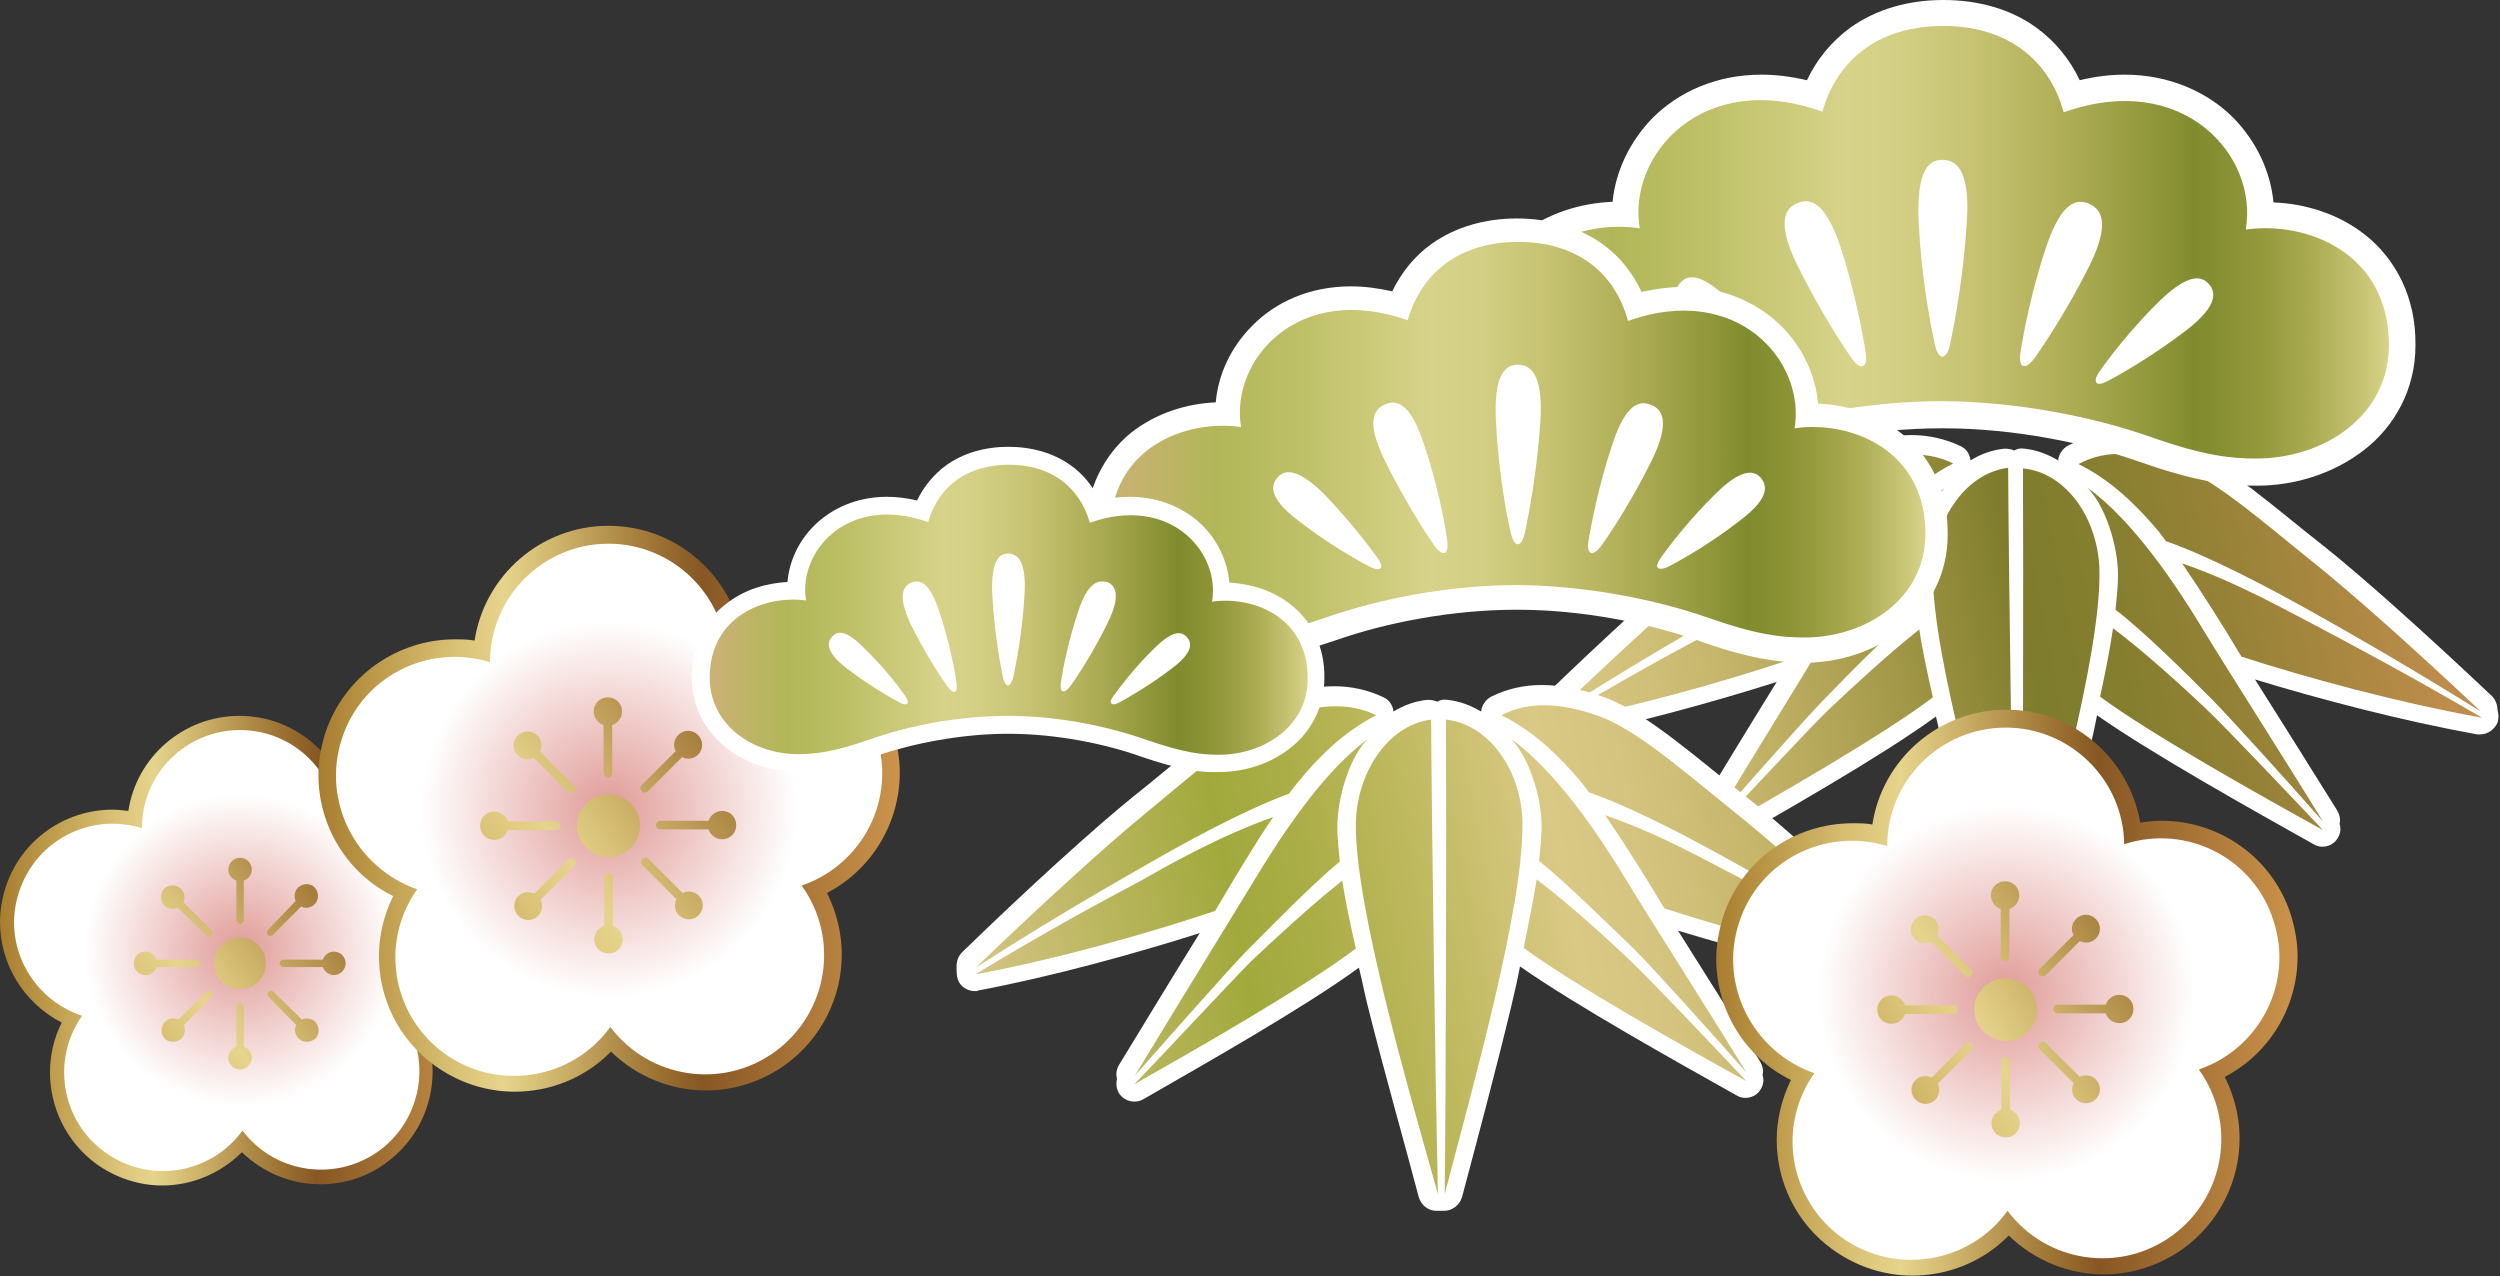
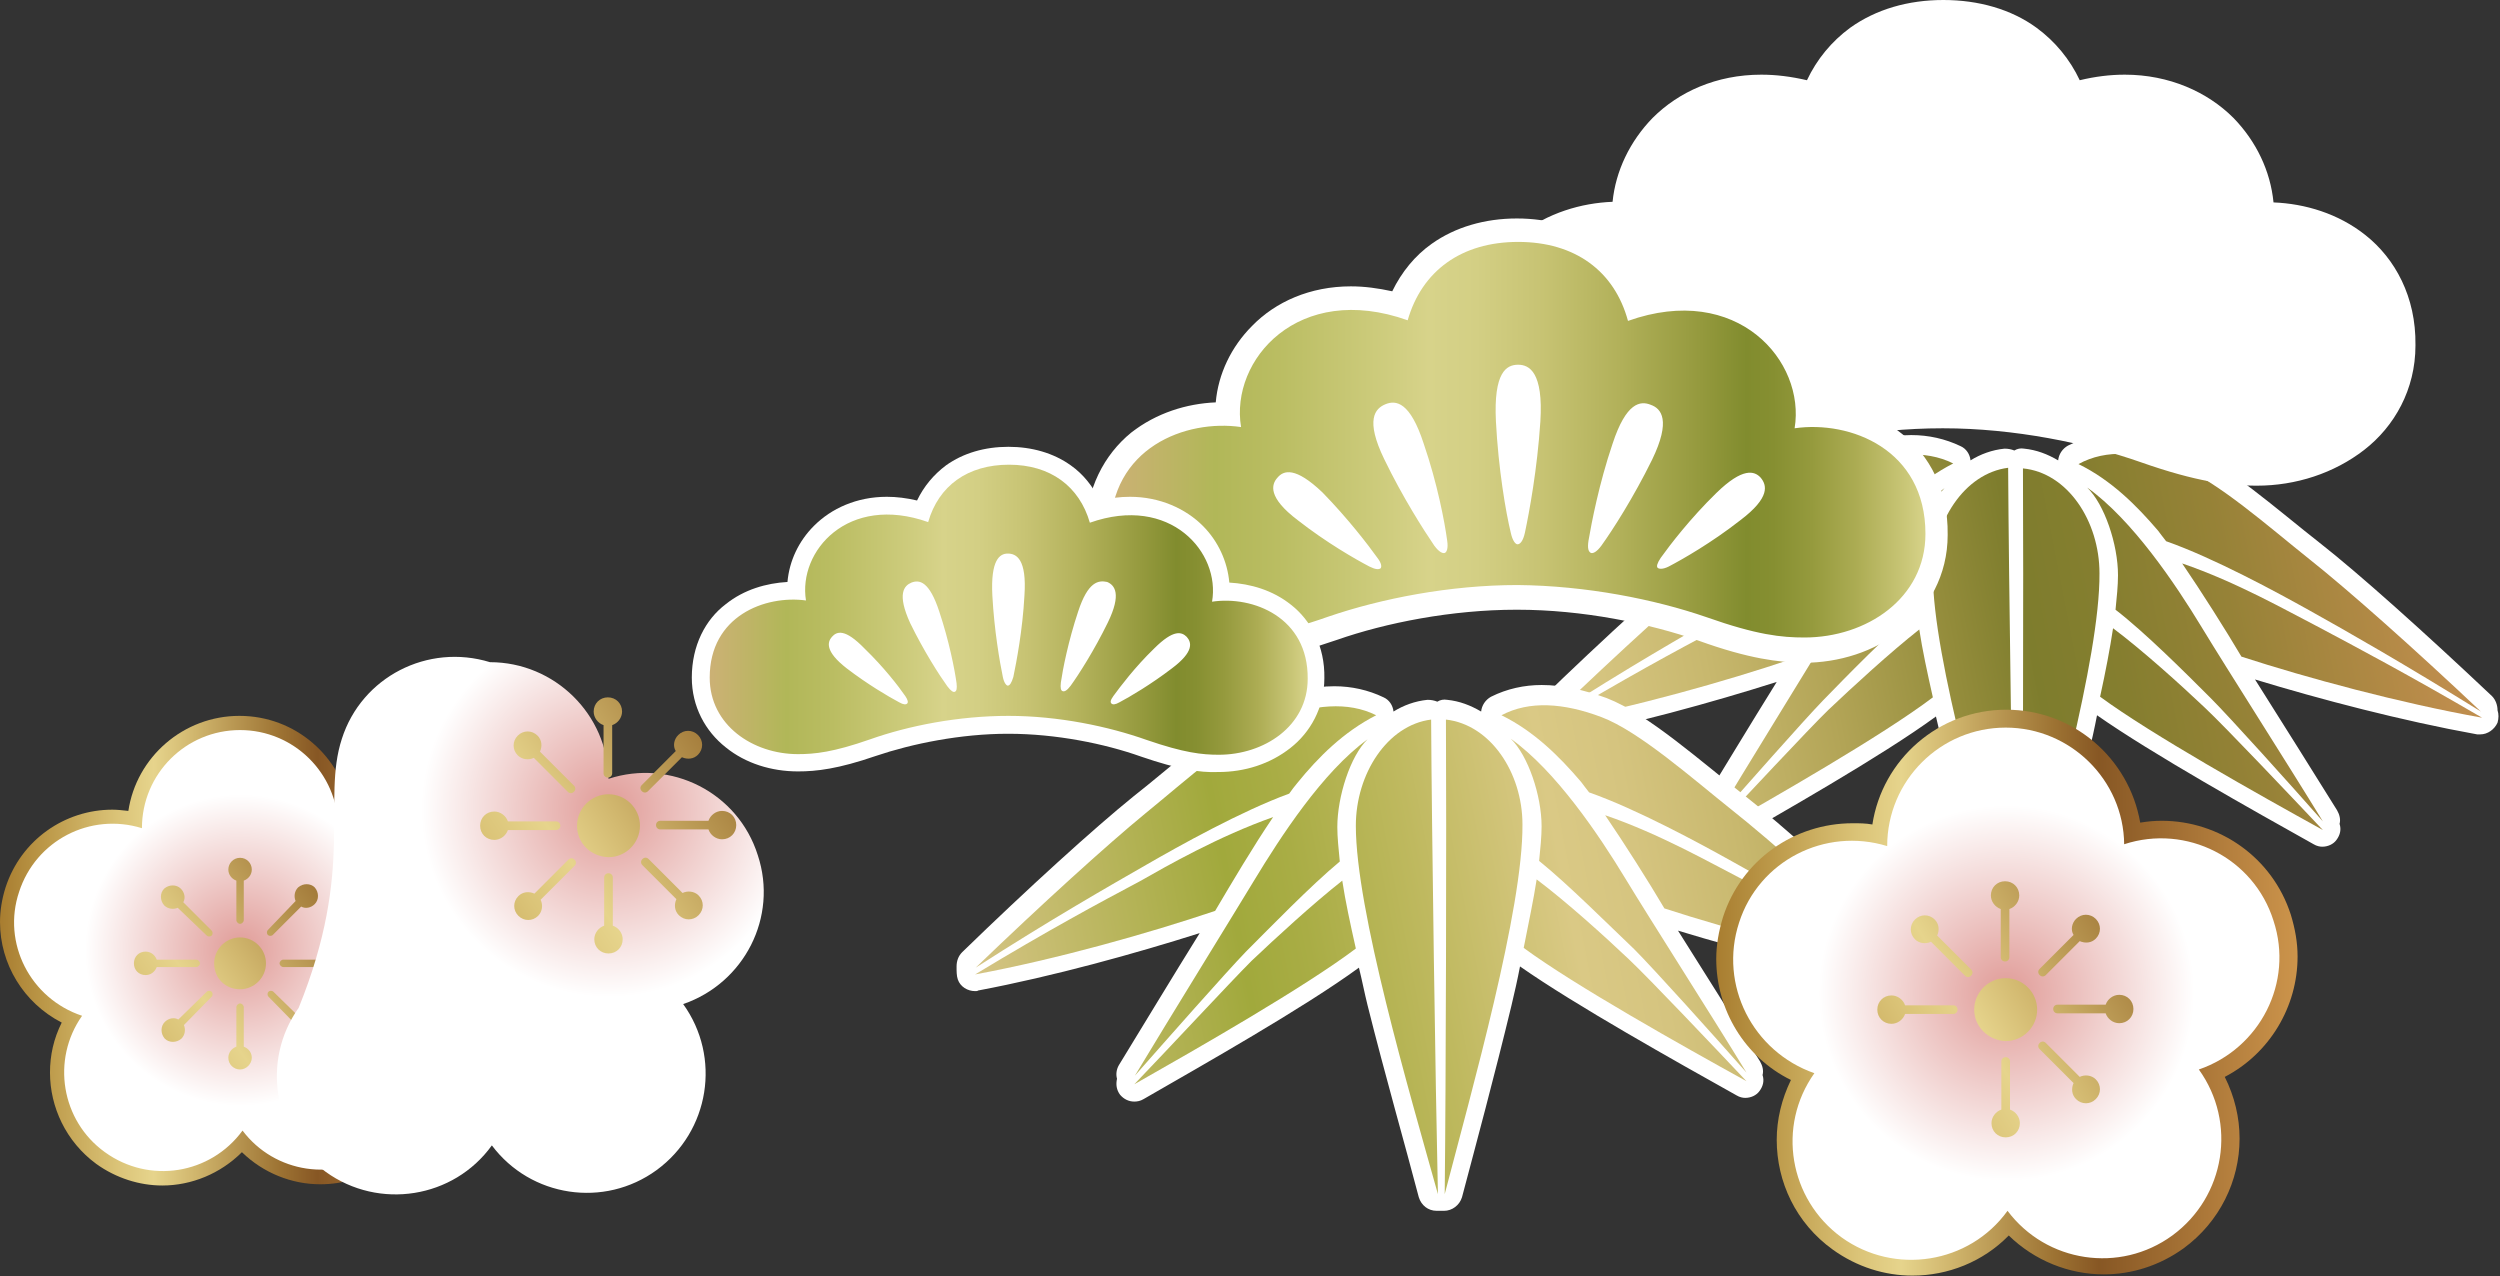
<svg xmlns="http://www.w3.org/2000/svg" version="1.1" id="圖層_1" x="0px" y="0px" viewBox="0 0 405.1 206.8" style="enable-background:new 0 0 405.1 206.8;" xml:space="preserve">
  <rect x="0" y="0" width="405.1" height="206.8" fill="#333333" stroke="none" />
  <style type="text/css">
	.st0{fill:#FFFFFF;}
	.st1{fill:url(#SVGID_1_);}
	.st2{fill:url(#SVGID_2_);}
	.st3{fill:url(#SVGID_3_);}
	.st4{fill:url(#SVGID_4_);}
	.st5{fill:url(#SVGID_5_);}
	.st6{fill:url(#SVGID_6_);}
	.st7{fill:url(#SVGID_7_);}
	.st8{fill:url(#SVGID_8_);}
	.st9{fill:url(#SVGID_9_);}
	.st10{fill:url(#SVGID_10_);}
	.st11{fill:url(#SVGID_11_);}
	.st12{fill:url(#SVGID_12_);}
	.st13{fill:url(#SVGID_13_);}
	.st14{fill:url(#SVGID_14_);}
	.st15{fill:url(#SVGID_15_);}
	.st16{fill:url(#SVGID_16_);}
	.st17{fill:url(#SVGID_17_);}
	.st18{fill:url(#SVGID_18_);}
	.st19{fill:url(#SVGID_19_);}
	.st20{fill:url(#SVGID_20_);}
	.st21{fill:url(#SVGID_21_);}
	.st22{fill:url(#SVGID_22_);}
	.st23{fill:url(#SVGID_23_);}
	.st24{fill:url(#SVGID_24_);}
	.st25{fill:url(#SVGID_25_);}
	.st26{fill:url(#SVGID_26_);}
	.st27{fill:url(#SVGID_27_);}
	.st28{fill:url(#SVGID_28_);}
	.st29{fill:url(#SVGID_29_);}
	.st30{fill:url(#SVGID_30_);}
	.st31{fill:url(#SVGID_31_);}
	.st32{fill:url(#SVGID_32_);}
	.st33{fill:url(#SVGID_33_);}
	.st34{fill:url(#SVGID_34_);}
	.st35{fill:url(#SVGID_35_);}
	.st36{fill:url(#SVGID_36_);}
	.st37{fill:url(#SVGID_37_);}
	.st38{fill:url(#SVGID_38_);}
	.st39{fill:url(#SVGID_39_);}
	.st40{fill:url(#SVGID_40_);}
	.st41{fill:url(#SVGID_41_);}
	.st42{fill:url(#SVGID_42_);}
	.st43{fill:url(#SVGID_43_);}
	.st44{fill:url(#SVGID_44_);}
	.st45{fill:url(#SVGID_45_);}
	.st46{fill:url(#SVGID_46_);}
	.st47{fill:url(#SVGID_47_);}
	.st48{fill:url(#SVGID_48_);}
	.st49{fill:url(#SVGID_49_);}
	.st50{fill:url(#SVGID_50_);}
	.st51{fill:url(#SVGID_51_);}
	.st52{fill:url(#SVGID_52_);}
	.st53{fill:url(#SVGID_53_);}
	.st54{fill:url(#SVGID_54_);}
	.st55{fill:url(#SVGID_55_);}
	.st56{fill:url(#SVGID_56_);}
</style>
  <g>
    <g>
      <path class="st0" d="M248.7,118c0.4,1.2,1.6,1.9,2.8,1.9c0.2,0,0.4,0,0.5-0.1c12.2-2.3,25.5-6,35.9-9.3    c-4.3,6.9-9.3,15.2-13.1,21.4c-0.4,0.7-0.5,1.5-0.3,2.2c-0.2,0.9-0.1,1.8,0.5,2.6c0.6,0.7,1.4,1.1,2.3,1.1c0.5,0,1-0.1,1.5-0.4    c9.9-5.7,26-14.8,34.9-21.3c0.5,2,0.9,4.1,1.4,6.1c2.8,11.2,6.1,22.7,8.3,31.1c0.4,1.3,1.5,2.2,2.9,2.2c0.1,0,0.3,0,0.4,0    c0.1,0,0.1,0,0.2,0c0.1,0,0.1,0,0.2,0c0.1,0,0.3,0,0.4,0c1.3,0,2.5-0.9,2.9-2.2c2.2-8.3,5.3-19.8,8-31c0.5-2.1,1-4.3,1.4-6.4    c9,6.3,25.1,15.3,35.1,20.9c0.5,0.3,1,0.4,1.4,0.4c0.9,0,1.8-0.4,2.3-1.1c0.6-0.8,0.8-1.7,0.5-2.6c0.2-0.7,0-1.5-0.4-2.2    c-3.8-6.1-9-14.4-13.3-21.2c10.5,3.2,23.8,6.7,36,8.9c0.2,0,0.3,0,0.5,0c1.2,0,2.3-0.8,2.8-1.9c0.2-0.7,0.2-1.4,0-2    c0-0.8-0.3-1.7-0.9-2.3c-10.8-10.2-21.6-19.9-28-24.9c-3.2-2.5-7-5.7-10.8-8.6c-3.8-2.9-7.6-5.5-11.2-6.9v0    c-3.6-1.3-7.1-2.1-10.5-2.1c-2.8,0-5.6,0.6-8.2,1.9c-0.9,0.5-1.5,1.4-1.6,2.4c-1.7-1-3.5-1.7-5.5-1.9c-0.6-0.1-1.1,0-1.6,0.3    c-0.5-0.2-1-0.3-1.6-0.3c-2,0.2-3.9,0.9-5.5,1.9c-0.1-1-0.7-1.9-1.6-2.3c-2.5-1.2-5.2-1.8-8-1.8c-3.5,0-7.1,0.9-10.7,2.2    c-3.6,1.4-7.4,4.1-11.2,7c-3.8,3-7.5,6.2-10.7,8.7c-6.3,5.1-17,14.8-27.7,25.2c-0.6,0.6-0.9,1.4-0.9,2.3    C248.5,116.6,248.5,117.3,248.7,118z M353,75.3L353,75.3L353,75.3L353,75.3z" />
      <g>
        <g>
          <linearGradient id="SVGID_1_" gradientUnits="userSpaceOnUse" x1="-5851.914" y1="100.495" x2="-5613.144" y2="147.129" gradientTransform="matrix(-1 0 0 1 -5457.06 0)">
            <stop offset="0" style="stop-color:#BE8D4D" />
            <stop offset="4.151279e-02" style="stop-color:#B18945" />
            <stop offset="0.134" style="stop-color:#968237" />
            <stop offset="0.213" style="stop-color:#857E2F" />
            <stop offset="0.269" style="stop-color:#7E7D2D" />
            <stop offset="0.317" style="stop-color:#928B3A" />
            <stop offset="0.404" style="stop-color:#B2A456" />
            <stop offset="0.484" style="stop-color:#C8B86E" />
            <stop offset="0.553" style="stop-color:#D5C47F" />
            <stop offset="0.604" style="stop-color:#DAC985" />
            <stop offset="0.698" style="stop-color:#BFB95F" />
            <stop offset="0.779" style="stop-color:#A9AD45" />
            <stop offset="0.824" style="stop-color:#A1A93C" />
            <stop offset="1" style="stop-color:#D5C484" />
          </linearGradient>
          <path class="st1" d="M402.2,116.3c-13.4-2.4-28.2-6.4-39-9.9c-2.6-4.4-6.4-10.4-9.6-15.1c8.8,3,17.2,7.8,21.7,10.1      C381.7,104.8,390.2,109.3,402.2,116.3z" />
          <linearGradient id="SVGID_2_" gradientUnits="userSpaceOnUse" x1="-5849.918" y1="90.282" x2="-5611.153" y2="136.915" gradientTransform="matrix(-1 0 0 1 -5457.06 0)">
            <stop offset="0" style="stop-color:#BE8D4D" />
            <stop offset="4.151279e-02" style="stop-color:#B18945" />
            <stop offset="0.134" style="stop-color:#968237" />
            <stop offset="0.213" style="stop-color:#857E2F" />
            <stop offset="0.269" style="stop-color:#7E7D2D" />
            <stop offset="0.317" style="stop-color:#928B3A" />
            <stop offset="0.404" style="stop-color:#B2A456" />
            <stop offset="0.484" style="stop-color:#C8B86E" />
            <stop offset="0.553" style="stop-color:#D5C47F" />
            <stop offset="0.604" style="stop-color:#DAC985" />
            <stop offset="0.698" style="stop-color:#BFB95F" />
            <stop offset="0.779" style="stop-color:#A9AD45" />
            <stop offset="0.824" style="stop-color:#A1A93C" />
            <stop offset="1" style="stop-color:#D5C484" />
          </linearGradient>
          <path class="st2" d="M353,75.5c6.1,2.3,14.8,10,21.2,15.1c6.2,4.9,17,14.5,27.8,24.7c-12.4-7.7-21.7-13-27.8-16.4      c-5.2-2.9-15.5-8.5-23.2-11.2c-0.5-0.6-0.9-1.2-1.3-1.7c-3.5-4.1-7.6-8.2-12.9-10.8C341.3,72.7,346.9,73.2,353,75.5z" />
        </g>
        <g>
          <linearGradient id="SVGID_3_" gradientUnits="userSpaceOnUse" x1="-5851.576" y1="98.763" x2="-5612.803" y2="145.398" gradientTransform="matrix(-1 0 0 1 -5457.06 0)">
            <stop offset="0" style="stop-color:#BE8D4D" />
            <stop offset="4.151279e-02" style="stop-color:#B18945" />
            <stop offset="0.134" style="stop-color:#968237" />
            <stop offset="0.213" style="stop-color:#857E2F" />
            <stop offset="0.269" style="stop-color:#7E7D2D" />
            <stop offset="0.317" style="stop-color:#928B3A" />
            <stop offset="0.404" style="stop-color:#B2A456" />
            <stop offset="0.484" style="stop-color:#C8B86E" />
            <stop offset="0.553" style="stop-color:#D5C47F" />
            <stop offset="0.604" style="stop-color:#DAC985" />
            <stop offset="0.698" style="stop-color:#BFB95F" />
            <stop offset="0.779" style="stop-color:#A9AD45" />
            <stop offset="0.824" style="stop-color:#A1A93C" />
            <stop offset="1" style="stop-color:#D5C484" />
          </linearGradient>
          <path class="st3" d="M342.8,98.8c0.2-2,0.4-3.9,0.4-5.6c0-5-2.2-11.5-5-14.2c7.3,5.2,14.3,15.6,18.6,22.7      c4,6.6,13.6,21.6,19.6,31.4c-5.2-5.9-15-16.8-18.2-20C354.2,109.1,347.6,102.5,342.8,98.8z" />
          <linearGradient id="SVGID_4_" gradientUnits="userSpaceOnUse" x1="-5853.931" y1="110.82" x2="-5615.156" y2="157.456" gradientTransform="matrix(-1 0 0 1 -5457.06 0)">
            <stop offset="0" style="stop-color:#BE8D4D" />
            <stop offset="4.151279e-02" style="stop-color:#B18945" />
            <stop offset="0.134" style="stop-color:#968237" />
            <stop offset="0.213" style="stop-color:#857E2F" />
            <stop offset="0.269" style="stop-color:#7E7D2D" />
            <stop offset="0.317" style="stop-color:#928B3A" />
            <stop offset="0.404" style="stop-color:#B2A456" />
            <stop offset="0.484" style="stop-color:#C8B86E" />
            <stop offset="0.553" style="stop-color:#D5C47F" />
            <stop offset="0.604" style="stop-color:#DAC985" />
            <stop offset="0.698" style="stop-color:#BFB95F" />
            <stop offset="0.779" style="stop-color:#A9AD45" />
            <stop offset="0.824" style="stop-color:#A1A93C" />
            <stop offset="1" style="stop-color:#D5C484" />
          </linearGradient>
          <path class="st4" d="M342.4,101.8c4.8,3.6,11,9.2,14.9,12.9c3.4,3.2,14,14.4,19.1,19.8c-10.5-5.8-27.8-15.5-36.1-21.6      C341.2,108.8,341.9,105.1,342.4,101.8z" />
        </g>
        <g>
          <linearGradient id="SVGID_5_" gradientUnits="userSpaceOnUse" x1="-5846.623" y1="73.413" x2="-5607.858" y2="120.046" gradientTransform="matrix(-1 0 0 1 -5457.06 0)">
            <stop offset="0" style="stop-color:#BE8D4D" />
            <stop offset="4.151279e-02" style="stop-color:#B18945" />
            <stop offset="0.134" style="stop-color:#968237" />
            <stop offset="0.213" style="stop-color:#857E2F" />
            <stop offset="0.269" style="stop-color:#7E7D2D" />
            <stop offset="0.317" style="stop-color:#928B3A" />
            <stop offset="0.404" style="stop-color:#B2A456" />
            <stop offset="0.484" style="stop-color:#C8B86E" />
            <stop offset="0.553" style="stop-color:#D5C47F" />
            <stop offset="0.604" style="stop-color:#DAC985" />
            <stop offset="0.698" style="stop-color:#BFB95F" />
            <stop offset="0.779" style="stop-color:#A9AD45" />
            <stop offset="0.824" style="stop-color:#A1A93C" />
            <stop offset="1" style="stop-color:#D5C484" />
          </linearGradient>
          <path class="st5" d="M251.6,116c10.7-10.3,21.4-20,27.5-25c6.4-5.2,15-13,21.1-15.3c6.1-2.3,11.7-2.9,16.3-0.6      c-5.3,2.7-9.4,6.8-12.8,11c-0.4,0.5-0.9,1.1-1.3,1.7c-7.7,2.8-17.9,8.5-23.1,11.5C273.2,102.8,263.9,108.1,251.6,116z" />
          <linearGradient id="SVGID_6_" gradientUnits="userSpaceOnUse" x1="-5848.257" y1="81.778" x2="-5609.491" y2="128.412" gradientTransform="matrix(-1 0 0 1 -5457.06 0)">
            <stop offset="0" style="stop-color:#BE8D4D" />
            <stop offset="4.151279e-02" style="stop-color:#B18945" />
            <stop offset="0.134" style="stop-color:#968237" />
            <stop offset="0.213" style="stop-color:#857E2F" />
            <stop offset="0.269" style="stop-color:#7E7D2D" />
            <stop offset="0.317" style="stop-color:#928B3A" />
            <stop offset="0.404" style="stop-color:#B2A456" />
            <stop offset="0.484" style="stop-color:#C8B86E" />
            <stop offset="0.553" style="stop-color:#D5C47F" />
            <stop offset="0.604" style="stop-color:#DAC985" />
            <stop offset="0.698" style="stop-color:#BFB95F" />
            <stop offset="0.779" style="stop-color:#A9AD45" />
            <stop offset="0.824" style="stop-color:#A1A93C" />
            <stop offset="1" style="stop-color:#D5C484" />
          </linearGradient>
          <path class="st6" d="M299.7,91.6c-3.2,4.7-6.8,10.8-9.4,15.2c-10.7,3.6-25.5,7.8-38.9,10.3c11.9-7.2,20.3-11.7,26.7-15.1      C282.6,99.6,291,94.7,299.7,91.6z" />
        </g>
        <g>
          <linearGradient id="SVGID_7_" gradientUnits="userSpaceOnUse" x1="-5849.395" y1="87.596" x2="-5610.626" y2="134.23" gradientTransform="matrix(-1 0 0 1 -5457.06 0)">
            <stop offset="0" style="stop-color:#BE8D4D" />
            <stop offset="4.151279e-02" style="stop-color:#B18945" />
            <stop offset="0.134" style="stop-color:#968237" />
            <stop offset="0.213" style="stop-color:#857E2F" />
            <stop offset="0.269" style="stop-color:#7E7D2D" />
            <stop offset="0.317" style="stop-color:#928B3A" />
            <stop offset="0.404" style="stop-color:#B2A456" />
            <stop offset="0.484" style="stop-color:#C8B86E" />
            <stop offset="0.553" style="stop-color:#D5C47F" />
            <stop offset="0.604" style="stop-color:#DAC985" />
            <stop offset="0.698" style="stop-color:#BFB95F" />
            <stop offset="0.779" style="stop-color:#A9AD45" />
            <stop offset="0.824" style="stop-color:#A1A93C" />
            <stop offset="1" style="stop-color:#D5C484" />
          </linearGradient>
          <path class="st7" d="M295.4,113.5c-3.1,3.2-12.8,14.2-18,20.1c5.9-9.8,15.3-25,19.3-31.6c4.3-7.1,11.1-17.6,18.4-22.9      c-2.8,2.7-4.9,9.3-4.9,14.2c0,1.7,0.2,3.5,0.4,5.6C305.9,102.7,299.4,109.4,295.4,113.5z" />
          <linearGradient id="SVGID_8_" gradientUnits="userSpaceOnUse" x1="-5851.6" y1="98.884" x2="-5612.831" y2="145.519" gradientTransform="matrix(-1 0 0 1 -5457.06 0)">
            <stop offset="0" style="stop-color:#BE8D4D" />
            <stop offset="4.151279e-02" style="stop-color:#B18945" />
            <stop offset="0.134" style="stop-color:#968237" />
            <stop offset="0.213" style="stop-color:#857E2F" />
            <stop offset="0.269" style="stop-color:#7E7D2D" />
            <stop offset="0.317" style="stop-color:#928B3A" />
            <stop offset="0.404" style="stop-color:#B2A456" />
            <stop offset="0.484" style="stop-color:#C8B86E" />
            <stop offset="0.553" style="stop-color:#D5C47F" />
            <stop offset="0.604" style="stop-color:#DAC985" />
            <stop offset="0.698" style="stop-color:#BFB95F" />
            <stop offset="0.779" style="stop-color:#A9AD45" />
            <stop offset="0.824" style="stop-color:#A1A93C" />
            <stop offset="1" style="stop-color:#D5C484" />
          </linearGradient>
          <path class="st8" d="M296.3,115c3.9-3.7,10-9.3,14.7-13c0.5,3.3,1.3,7,2.2,11c-8.2,6.2-25.5,16.1-35.9,22      C282.5,129.5,293,118.2,296.3,115z" />
        </g>
        <g>
          <linearGradient id="SVGID_9_" gradientUnits="userSpaceOnUse" x1="-5851.967" y1="100.801" x2="-5613.221" y2="147.431" gradientTransform="matrix(-1 0 0 1 -5457.06 0)">
            <stop offset="0" style="stop-color:#BE8D4D" />
            <stop offset="4.151279e-02" style="stop-color:#B18945" />
            <stop offset="0.134" style="stop-color:#968237" />
            <stop offset="0.213" style="stop-color:#857E2F" />
            <stop offset="0.269" style="stop-color:#7E7D2D" />
            <stop offset="0.317" style="stop-color:#928B3A" />
            <stop offset="0.404" style="stop-color:#B2A456" />
            <stop offset="0.484" style="stop-color:#C8B86E" />
            <stop offset="0.553" style="stop-color:#D5C47F" />
            <stop offset="0.604" style="stop-color:#DAC985" />
            <stop offset="0.698" style="stop-color:#BFB95F" />
            <stop offset="0.779" style="stop-color:#A9AD45" />
            <stop offset="0.824" style="stop-color:#A1A93C" />
            <stop offset="1" style="stop-color:#D5C484" />
          </linearGradient>
          <path class="st9" d="M313.2,93c0-8.4,5.1-16.3,12.2-17.2c0.1,17.9,0.7,59.1,1.1,76.9C321.8,135.9,313.2,106.7,313.2,93z" />
          <linearGradient id="SVGID_10_" gradientUnits="userSpaceOnUse" x1="-5852.042" y1="101.152" x2="-5613.274" y2="147.786" gradientTransform="matrix(-1 0 0 1 -5457.06 0)">
            <stop offset="0" style="stop-color:#BE8D4D" />
            <stop offset="4.151279e-02" style="stop-color:#B18945" />
            <stop offset="0.134" style="stop-color:#968237" />
            <stop offset="0.213" style="stop-color:#857E2F" />
            <stop offset="0.269" style="stop-color:#7E7D2D" />
            <stop offset="0.317" style="stop-color:#928B3A" />
            <stop offset="0.404" style="stop-color:#B2A456" />
            <stop offset="0.484" style="stop-color:#C8B86E" />
            <stop offset="0.553" style="stop-color:#D5C47F" />
            <stop offset="0.604" style="stop-color:#DAC985" />
            <stop offset="0.698" style="stop-color:#BFB95F" />
            <stop offset="0.779" style="stop-color:#A9AD45" />
            <stop offset="0.824" style="stop-color:#A1A93C" />
            <stop offset="1" style="stop-color:#D5C484" />
          </linearGradient>
          <path class="st10" d="M340.2,92.9c0.1,13.7-8.2,43-12.6,59.9c0.2-17.8,0.3-59,0.2-76.9C335,76.6,340.2,84.4,340.2,92.9z" />
        </g>
      </g>
    </g>
    <g>
      <path class="st0" d="M155.2,158.7c0.4,1.2,1.6,1.9,2.8,1.9c0.2,0,0.4,0,0.5-0.1c12.2-2.3,25.5-6,35.9-9.3    c-4.3,6.9-9.3,15.2-13.1,21.4c-0.4,0.7-0.5,1.5-0.3,2.2c-0.2,0.9-0.1,1.8,0.5,2.6c0.6,0.7,1.4,1.1,2.3,1.1c0.5,0,1-0.1,1.5-0.4    c9.9-5.7,26-14.8,34.9-21.3c0.5,2,0.9,4.1,1.4,6.1c2.8,11.2,6.1,22.7,8.3,31.1c0.4,1.3,1.5,2.2,2.9,2.2c0.1,0,0.3,0,0.4,0    c0.1,0,0.1,0,0.2,0c0.1,0,0.1,0,0.2,0c0.1,0,0.3,0,0.4,0c1.3,0,2.5-0.9,2.9-2.2c2.2-8.3,5.3-19.8,8-31c0.5-2.1,1-4.3,1.4-6.4    c9,6.3,25.1,15.3,35.1,20.9c0.5,0.3,1,0.4,1.4,0.4c0.9,0,1.8-0.4,2.3-1.1c0.6-0.8,0.8-1.7,0.5-2.6c0.2-0.7,0-1.5-0.4-2.2    c-3.8-6.1-9-14.4-13.3-21.2c10.5,3.2,23.8,6.7,36,8.9c0.2,0,0.3,0,0.5,0c1.2,0,2.3-0.8,2.8-1.9c0.2-0.7,0.2-1.4,0-2    c0-0.8-0.3-1.7-0.9-2.3c-10.8-10.2-21.6-19.9-28-24.9c-3.2-2.5-7-5.7-10.8-8.6c-3.8-2.9-7.6-5.5-11.2-6.9v0    c-3.6-1.3-7.1-2.1-10.5-2.1c-2.8,0-5.6,0.6-8.2,1.9c-0.9,0.5-1.5,1.4-1.6,2.4c-1.7-1-3.5-1.7-5.5-1.9c-0.6-0.1-1.1,0-1.6,0.3    c-0.5-0.2-1-0.3-1.6-0.3c-2,0.2-3.9,0.9-5.5,1.9c-0.1-1-0.7-1.9-1.6-2.3c-2.5-1.2-5.2-1.8-8-1.8c-3.5,0-7.1,0.9-10.7,2.2    c-3.6,1.4-7.4,4.1-11.2,7c-3.8,3-7.5,6.2-10.7,8.7c-6.3,5.1-17,14.8-27.7,25.2c-0.6,0.6-0.9,1.4-0.9,2.3    C155,157.4,155,158.1,155.2,158.7z M259.5,116.1L259.5,116.1L259.5,116.1L259.5,116.1z" />
      <g>
        <g>
          <linearGradient id="SVGID_11_" gradientUnits="userSpaceOnUse" x1="-5856.145" y1="122.169" x2="-5617.381" y2="168.802" gradientTransform="matrix(-1 0 0 1 -5457.06 0)">
            <stop offset="0" style="stop-color:#BE8D4D" />
            <stop offset="4.151279e-02" style="stop-color:#B18945" />
            <stop offset="0.134" style="stop-color:#968237" />
            <stop offset="0.213" style="stop-color:#857E2F" />
            <stop offset="0.269" style="stop-color:#7E7D2D" />
            <stop offset="0.317" style="stop-color:#928B3A" />
            <stop offset="0.404" style="stop-color:#B2A456" />
            <stop offset="0.484" style="stop-color:#C8B86E" />
            <stop offset="0.553" style="stop-color:#D5C47F" />
            <stop offset="0.604" style="stop-color:#DAC985" />
            <stop offset="0.698" style="stop-color:#BFB95F" />
            <stop offset="0.779" style="stop-color:#A9AD45" />
            <stop offset="0.824" style="stop-color:#A1A93C" />
            <stop offset="1" style="stop-color:#D5C484" />
          </linearGradient>
          <path class="st11" d="M308.7,157.1c-13.4-2.4-28.2-6.4-39-9.9c-2.6-4.4-6.4-10.4-9.6-15.1c8.8,3,17.2,7.8,21.7,10.1      C288.2,145.5,296.7,150,308.7,157.1z" />
          <linearGradient id="SVGID_12_" gradientUnits="userSpaceOnUse" x1="-5854.151" y1="111.956" x2="-5615.386" y2="158.589" gradientTransform="matrix(-1 0 0 1 -5457.06 0)">
            <stop offset="0" style="stop-color:#BE8D4D" />
            <stop offset="4.151279e-02" style="stop-color:#B18945" />
            <stop offset="0.134" style="stop-color:#968237" />
            <stop offset="0.213" style="stop-color:#857E2F" />
            <stop offset="0.269" style="stop-color:#7E7D2D" />
            <stop offset="0.317" style="stop-color:#928B3A" />
            <stop offset="0.404" style="stop-color:#B2A456" />
            <stop offset="0.484" style="stop-color:#C8B86E" />
            <stop offset="0.553" style="stop-color:#D5C47F" />
            <stop offset="0.604" style="stop-color:#DAC985" />
            <stop offset="0.698" style="stop-color:#BFB95F" />
            <stop offset="0.779" style="stop-color:#A9AD45" />
            <stop offset="0.824" style="stop-color:#A1A93C" />
            <stop offset="1" style="stop-color:#D5C484" />
          </linearGradient>
          <path class="st12" d="M259.5,116.2c6.1,2.3,14.8,10,21.2,15.1c6.2,4.9,17,14.5,27.8,24.7c-12.4-7.8-21.7-13-27.8-16.4      c-5.2-2.9-15.5-8.5-23.2-11.2c-0.5-0.6-0.9-1.2-1.3-1.7c-3.5-4.1-7.6-8.2-12.9-10.8C247.8,113.5,253.4,113.9,259.5,116.2z" />
        </g>
        <g>
          <linearGradient id="SVGID_13_" gradientUnits="userSpaceOnUse" x1="-5855.806" y1="120.437" x2="-5617.043" y2="167.07" gradientTransform="matrix(-1 0 0 1 -5457.06 0)">
            <stop offset="0" style="stop-color:#BE8D4D" />
            <stop offset="4.151279e-02" style="stop-color:#B18945" />
            <stop offset="0.134" style="stop-color:#968237" />
            <stop offset="0.213" style="stop-color:#857E2F" />
            <stop offset="0.269" style="stop-color:#7E7D2D" />
            <stop offset="0.317" style="stop-color:#928B3A" />
            <stop offset="0.404" style="stop-color:#B2A456" />
            <stop offset="0.484" style="stop-color:#C8B86E" />
            <stop offset="0.553" style="stop-color:#D5C47F" />
            <stop offset="0.604" style="stop-color:#DAC985" />
            <stop offset="0.698" style="stop-color:#BFB95F" />
            <stop offset="0.779" style="stop-color:#A9AD45" />
            <stop offset="0.824" style="stop-color:#A1A93C" />
            <stop offset="1" style="stop-color:#D5C484" />
          </linearGradient>
          <path class="st13" d="M249.4,139.5c0.2-2,0.4-3.9,0.4-5.6c0-5-2.2-11.5-5-14.2c7.3,5.2,14.3,15.6,18.6,22.7      c4,6.6,13.6,21.6,19.6,31.4c-5.2-5.9-15-16.8-18.2-20C260.7,149.9,254.1,143.3,249.4,139.5z" />
          <linearGradient id="SVGID_14_" gradientUnits="userSpaceOnUse" x1="-5858.164" y1="132.494" x2="-5619.396" y2="179.128" gradientTransform="matrix(-1 0 0 1 -5457.06 0)">
            <stop offset="0" style="stop-color:#BE8D4D" />
            <stop offset="4.151279e-02" style="stop-color:#B18945" />
            <stop offset="0.134" style="stop-color:#968237" />
            <stop offset="0.213" style="stop-color:#857E2F" />
            <stop offset="0.269" style="stop-color:#7E7D2D" />
            <stop offset="0.317" style="stop-color:#928B3A" />
            <stop offset="0.404" style="stop-color:#B2A456" />
            <stop offset="0.484" style="stop-color:#C8B86E" />
            <stop offset="0.553" style="stop-color:#D5C47F" />
            <stop offset="0.604" style="stop-color:#DAC985" />
            <stop offset="0.698" style="stop-color:#BFB95F" />
            <stop offset="0.779" style="stop-color:#A9AD45" />
            <stop offset="0.824" style="stop-color:#A1A93C" />
            <stop offset="1" style="stop-color:#D5C484" />
          </linearGradient>
          <path class="st14" d="M249,142.5c4.8,3.6,11,9.2,14.9,12.9c3.4,3.2,14,14.4,19.1,19.8c-10.5-5.8-27.8-15.5-36.1-21.6      C247.7,149.5,248.5,145.8,249,142.5z" />
        </g>
        <g>
          <linearGradient id="SVGID_15_" gradientUnits="userSpaceOnUse" x1="-5850.858" y1="95.086" x2="-5612.09" y2="141.72" gradientTransform="matrix(-1 0 0 1 -5457.06 0)">
            <stop offset="0" style="stop-color:#BE8D4D" />
            <stop offset="4.151279e-02" style="stop-color:#B18945" />
            <stop offset="0.134" style="stop-color:#968237" />
            <stop offset="0.213" style="stop-color:#857E2F" />
            <stop offset="0.269" style="stop-color:#7E7D2D" />
            <stop offset="0.317" style="stop-color:#928B3A" />
            <stop offset="0.404" style="stop-color:#B2A456" />
            <stop offset="0.484" style="stop-color:#C8B86E" />
            <stop offset="0.553" style="stop-color:#D5C47F" />
            <stop offset="0.604" style="stop-color:#DAC985" />
            <stop offset="0.698" style="stop-color:#BFB95F" />
            <stop offset="0.779" style="stop-color:#A9AD45" />
            <stop offset="0.824" style="stop-color:#A1A93C" />
            <stop offset="1" style="stop-color:#D5C484" />
          </linearGradient>
          <path class="st15" d="M158.1,156.8c10.7-10.3,21.4-20,27.5-25c6.4-5.2,15-13,21.1-15.3c6.1-2.3,11.7-2.9,16.3-0.6      c-5.3,2.7-9.4,6.8-12.8,11c-0.4,0.5-0.9,1.1-1.3,1.7c-7.7,2.8-17.9,8.5-23.1,11.5C179.7,143.6,170.4,148.9,158.1,156.8z" />
          <linearGradient id="SVGID_16_" gradientUnits="userSpaceOnUse" x1="-5852.491" y1="103.451" x2="-5613.724" y2="150.085" gradientTransform="matrix(-1 0 0 1 -5457.06 0)">
            <stop offset="0" style="stop-color:#BE8D4D" />
            <stop offset="4.151279e-02" style="stop-color:#B18945" />
            <stop offset="0.134" style="stop-color:#968237" />
            <stop offset="0.213" style="stop-color:#857E2F" />
            <stop offset="0.269" style="stop-color:#7E7D2D" />
            <stop offset="0.317" style="stop-color:#928B3A" />
            <stop offset="0.404" style="stop-color:#B2A456" />
            <stop offset="0.484" style="stop-color:#C8B86E" />
            <stop offset="0.553" style="stop-color:#D5C47F" />
            <stop offset="0.604" style="stop-color:#DAC985" />
            <stop offset="0.698" style="stop-color:#BFB95F" />
            <stop offset="0.779" style="stop-color:#A9AD45" />
            <stop offset="0.824" style="stop-color:#A1A93C" />
            <stop offset="1" style="stop-color:#D5C484" />
          </linearGradient>
          <path class="st16" d="M206.3,132.4c-3.2,4.7-6.8,10.8-9.4,15.2c-10.7,3.6-25.5,7.8-38.9,10.3c11.9-7.2,20.3-11.7,26.7-15.1      C189.1,140.3,197.5,135.5,206.3,132.4z" />
        </g>
        <g>
          <linearGradient id="SVGID_17_" gradientUnits="userSpaceOnUse" x1="-5853.626" y1="109.27" x2="-5614.861" y2="155.903" gradientTransform="matrix(-1 0 0 1 -5457.06 0)">
            <stop offset="0" style="stop-color:#BE8D4D" />
            <stop offset="4.151279e-02" style="stop-color:#B18945" />
            <stop offset="0.134" style="stop-color:#968237" />
            <stop offset="0.213" style="stop-color:#857E2F" />
            <stop offset="0.269" style="stop-color:#7E7D2D" />
            <stop offset="0.317" style="stop-color:#928B3A" />
            <stop offset="0.404" style="stop-color:#B2A456" />
            <stop offset="0.484" style="stop-color:#C8B86E" />
            <stop offset="0.553" style="stop-color:#D5C47F" />
            <stop offset="0.604" style="stop-color:#DAC985" />
            <stop offset="0.698" style="stop-color:#BFB95F" />
            <stop offset="0.779" style="stop-color:#A9AD45" />
            <stop offset="0.824" style="stop-color:#A1A93C" />
            <stop offset="1" style="stop-color:#D5C484" />
          </linearGradient>
          <path class="st17" d="M201.9,154.2c-3.1,3.2-12.8,14.2-18,20.1c5.9-9.8,15.3-25,19.3-31.6c4.3-7.1,11.1-17.6,18.4-22.9      c-2.8,2.7-4.9,9.3-4.9,14.2c0,1.7,0.2,3.5,0.4,5.6C212.4,143.5,205.9,150.2,201.9,154.2z" />
          <linearGradient id="SVGID_18_" gradientUnits="userSpaceOnUse" x1="-5855.833" y1="120.558" x2="-5617.065" y2="167.192" gradientTransform="matrix(-1 0 0 1 -5457.06 0)">
            <stop offset="0" style="stop-color:#BE8D4D" />
            <stop offset="4.151279e-02" style="stop-color:#B18945" />
            <stop offset="0.134" style="stop-color:#968237" />
            <stop offset="0.213" style="stop-color:#857E2F" />
            <stop offset="0.269" style="stop-color:#7E7D2D" />
            <stop offset="0.317" style="stop-color:#928B3A" />
            <stop offset="0.404" style="stop-color:#B2A456" />
            <stop offset="0.484" style="stop-color:#C8B86E" />
            <stop offset="0.553" style="stop-color:#D5C47F" />
            <stop offset="0.604" style="stop-color:#DAC985" />
            <stop offset="0.698" style="stop-color:#BFB95F" />
            <stop offset="0.779" style="stop-color:#A9AD45" />
            <stop offset="0.824" style="stop-color:#A1A93C" />
            <stop offset="1" style="stop-color:#D5C484" />
          </linearGradient>
          <path class="st18" d="M202.8,155.7c3.9-3.7,10-9.3,14.7-13c0.5,3.3,1.3,7,2.2,11c-8.2,6.2-25.5,16.1-35.9,22      C189,170.3,199.5,159,202.8,155.7z" />
        </g>
        <g>
          <linearGradient id="SVGID_19_" gradientUnits="userSpaceOnUse" x1="-5856.203" y1="122.474" x2="-5617.442" y2="169.107" gradientTransform="matrix(-1 0 0 1 -5457.06 0)">
            <stop offset="0" style="stop-color:#BE8D4D" />
            <stop offset="4.151279e-02" style="stop-color:#B18945" />
            <stop offset="0.134" style="stop-color:#968237" />
            <stop offset="0.213" style="stop-color:#857E2F" />
            <stop offset="0.269" style="stop-color:#7E7D2D" />
            <stop offset="0.317" style="stop-color:#928B3A" />
            <stop offset="0.404" style="stop-color:#B2A456" />
            <stop offset="0.484" style="stop-color:#C8B86E" />
            <stop offset="0.553" style="stop-color:#D5C47F" />
            <stop offset="0.604" style="stop-color:#DAC985" />
            <stop offset="0.698" style="stop-color:#BFB95F" />
            <stop offset="0.779" style="stop-color:#A9AD45" />
            <stop offset="0.824" style="stop-color:#A1A93C" />
            <stop offset="1" style="stop-color:#D5C484" />
          </linearGradient>
          <path class="st19" d="M219.7,133.8c0-8.4,5.1-16.3,12.2-17.2c0.1,17.9,0.7,59.1,1.1,76.9C228.3,176.7,219.7,147.4,219.7,133.8z" />
          <linearGradient id="SVGID_20_" gradientUnits="userSpaceOnUse" x1="-5856.275" y1="122.826" x2="-5617.507" y2="169.46" gradientTransform="matrix(-1 0 0 1 -5457.06 0)">
            <stop offset="0" style="stop-color:#BE8D4D" />
            <stop offset="4.151279e-02" style="stop-color:#B18945" />
            <stop offset="0.134" style="stop-color:#968237" />
            <stop offset="0.213" style="stop-color:#857E2F" />
            <stop offset="0.269" style="stop-color:#7E7D2D" />
            <stop offset="0.317" style="stop-color:#928B3A" />
            <stop offset="0.404" style="stop-color:#B2A456" />
            <stop offset="0.484" style="stop-color:#C8B86E" />
            <stop offset="0.553" style="stop-color:#D5C47F" />
            <stop offset="0.604" style="stop-color:#DAC985" />
            <stop offset="0.698" style="stop-color:#BFB95F" />
            <stop offset="0.779" style="stop-color:#A9AD45" />
            <stop offset="0.824" style="stop-color:#A1A93C" />
            <stop offset="1" style="stop-color:#D5C484" />
          </linearGradient>
          <path class="st20" d="M246.7,133.6c0.1,13.7-8.2,43-12.6,59.9c0.2-17.8,0.3-59,0.2-76.9C241.5,117.4,246.7,125.2,246.7,133.6z" />
        </g>
      </g>
    </g>
    <g>
      <linearGradient id="SVGID_21_" gradientUnits="userSpaceOnUse" x1="-5535.039" y1="153.955" x2="-5457.06" y2="153.955" gradientTransform="matrix(-1 0 0 1 -5457.06 0)">
        <stop offset="0" style="stop-color:#CC944B" />
        <stop offset="0.341" style="stop-color:#875724" />
        <stop offset="0.419" style="stop-color:#9D7333" />
        <stop offset="0.598" style="stop-color:#D1B76E" />
        <stop offset="0.681" style="stop-color:#E6D48C" />
        <stop offset="0.754" style="stop-color:#DBC478" />
        <stop offset="0.901" style="stop-color:#BD9A4A" />
        <stop offset="1" style="stop-color:#A87D30" />
      </linearGradient>
      <path class="st21" d="M0.9,143.8c-0.6,1.9-0.9,3.8-0.9,5.6l0,0c0,6.8,3.8,13.1,10,16.3l0,0c-1.3,2.6-1.9,5.3-1.9,8.1l0,0    c0,5.6,2.6,11.2,7.5,14.8l0,0c3.2,2.3,7,3.5,10.7,3.5l0,0c0,0,0,0,0,0l0,0c4.7,0,9.4-1.9,12.9-5.4l0,0c3.5,3.4,8.1,5.2,12.7,5.2    l0,0c3.7,0,7.5-1.1,10.7-3.5l0,0c4.9-3.6,7.5-9.1,7.5-14.8l0,0c0-2.8-0.7-5.7-2-8.3l0,0c6-3.2,9.8-9.4,9.8-16.1l0,0    c0-1.9-0.3-3.8-0.9-5.6l0,0c-2.5-7.7-9.6-12.6-17.3-12.6l0,0c-1,0-1.9,0.1-2.9,0.2l0,0c-1.5-8.6-8.9-15.2-18-15.2l0,0    c-9.1,0-16.7,6.7-18,15.4l0,0c-0.9-0.1-1.8-0.2-2.6-0.2l0,0C10.5,131.2,3.4,136.1,0.9,143.8L0.9,143.8z" />
      <g>
        <radialGradient id="SVGID_22_" cx="-5496.047" cy="153.955" r="36.223" gradientTransform="matrix(-1 0 0 1 -5457.06 0)" gradientUnits="userSpaceOnUse">
          <stop offset="0" style="stop-color:#E09B97" />
          <stop offset="0.697" style="stop-color:#FFFFFF" />
          <stop offset="1" style="stop-color:#FFFFFF" />
        </radialGradient>
        <path class="st22" d="M3.1,144.5c2.7-8.3,11.5-12.9,19.9-10.3v0c0-8.8,7.1-15.9,15.9-15.9c8.7,0,15.8,7,15.9,15.7h0     c8.4-2.7,17.4,1.9,20.1,10.2c2.7,8.3-1.8,17.2-10,20c0,0,0,0,0,0c5.2,7.1,3.6,17.1-3.5,22.3c-7.1,5.1-16.9,3.6-22.1-3.3     c0,0,0,0,0,0c-5.2,7.1-15.1,8.7-22.3,3.5c-7.1-5.1-8.7-15-3.7-22.1c0,0,0,0,0,0C4.9,161.8,0.3,152.8,3.1,144.5z" />
        <g>
          <g>
            <g>
              <linearGradient id="SVGID_23_" gradientUnits="userSpaceOnUse" x1="-5541.832" y1="111.653" x2="-5456.355" y2="172.237" gradientTransform="matrix(-1 0 0 1 -5457.06 0)">
                <stop offset="0" style="stop-color:#CC944B" />
                <stop offset="0.341" style="stop-color:#875724" />
                <stop offset="0.419" style="stop-color:#9D7333" />
                <stop offset="0.598" style="stop-color:#D1B76E" />
                <stop offset="0.681" style="stop-color:#E6D48C" />
                <stop offset="0.754" style="stop-color:#DBC478" />
                <stop offset="0.901" style="stop-color:#BD9A4A" />
                <stop offset="1" style="stop-color:#A87D30" />
              </linearGradient>
              <path class="st23" d="M38.3,149.1c0,0.3,0.3,0.6,0.6,0.6c0.3,0,0.6-0.3,0.6-0.6l0-6.4c0.8-0.3,1.3-1,1.3-1.8        c0-1-0.8-1.9-1.9-1.9s-1.9,0.9-1.9,1.9c0,0.8,0.5,1.5,1.3,1.8V149.1z" />
            </g>
          </g>
          <g>
            <g>
              <linearGradient id="SVGID_24_" gradientUnits="userSpaceOnUse" x1="-5546.009" y1="117.549" x2="-5460.534" y2="178.132" gradientTransform="matrix(-1 0 0 1 -5457.06 0)">
                <stop offset="0" style="stop-color:#CC944B" />
                <stop offset="0.341" style="stop-color:#875724" />
                <stop offset="0.419" style="stop-color:#9D7333" />
                <stop offset="0.598" style="stop-color:#D1B76E" />
                <stop offset="0.681" style="stop-color:#E6D48C" />
                <stop offset="0.754" style="stop-color:#DBC478" />
                <stop offset="0.901" style="stop-color:#BD9A4A" />
                <stop offset="1" style="stop-color:#A87D30" />
              </linearGradient>
              <path class="st24" d="M43.4,150.7c-0.2,0.2-0.2,0.6,0,0.8c0.2,0.2,0.6,0.2,0.8,0l4.6-4.6c0.7,0.4,1.6,0.2,2.2-0.4        c0.7-0.7,0.7-1.9,0-2.7c-0.7-0.7-1.9-0.7-2.7,0c-0.6,0.6-0.7,1.5-0.4,2.2L43.4,150.7z" />
            </g>
          </g>
          <g>
            <g>
              <linearGradient id="SVGID_25_" gradientUnits="userSpaceOnUse" x1="-5551.57" y1="125.408" x2="-5466.108" y2="185.981" gradientTransform="matrix(-1 0 0 1 -5457.06 0)">
                <stop offset="0" style="stop-color:#CC944B" />
                <stop offset="0.341" style="stop-color:#875724" />
                <stop offset="0.419" style="stop-color:#9D7333" />
                <stop offset="0.598" style="stop-color:#D1B76E" />
                <stop offset="0.681" style="stop-color:#E6D48C" />
                <stop offset="0.754" style="stop-color:#DBC478" />
                <stop offset="0.901" style="stop-color:#BD9A4A" />
                <stop offset="1" style="stop-color:#A87D30" />
              </linearGradient>
              <path class="st25" d="M45.9,155.5c-0.3,0-0.6,0.3-0.6,0.6c0,0.3,0.3,0.6,0.6,0.6l6.4,0c0.3,0.8,1,1.3,1.8,1.3        c1,0,1.9-0.8,1.9-1.9c0-1.1-0.9-1.9-1.9-1.9c-0.8,0-1.5,0.5-1.8,1.3L45.9,155.5z" />
            </g>
          </g>
          <g>
            <g>
              <linearGradient id="SVGID_26_" gradientUnits="userSpaceOnUse" x1="-5554.192" y1="129.123" x2="-5468.741" y2="189.689" gradientTransform="matrix(-1 0 0 1 -5457.06 0)">
                <stop offset="0" style="stop-color:#CC944B" />
                <stop offset="0.341" style="stop-color:#875724" />
                <stop offset="0.419" style="stop-color:#9D7333" />
                <stop offset="0.598" style="stop-color:#D1B76E" />
                <stop offset="0.681" style="stop-color:#E6D48C" />
                <stop offset="0.754" style="stop-color:#DBC478" />
                <stop offset="0.901" style="stop-color:#BD9A4A" />
                <stop offset="1" style="stop-color:#A87D30" />
              </linearGradient>
              <path class="st26" d="M44.3,160.7c-0.2-0.2-0.6-0.2-0.8,0c-0.2,0.2-0.2,0.6,0,0.8l4.5,4.6c-0.4,0.7-0.2,1.6,0.4,2.2        c0.7,0.7,1.9,0.7,2.7,0c0.7-0.7,0.7-1.9,0-2.7c-0.6-0.6-1.5-0.7-2.2-0.4L44.3,160.7z" />
            </g>
          </g>
          <g>
            <g>
              <linearGradient id="SVGID_27_" gradientUnits="userSpaceOnUse" x1="-5553.109" y1="127.568" x2="-5467.635" y2="188.149" gradientTransform="matrix(-1 0 0 1 -5457.06 0)">
                <stop offset="0" style="stop-color:#CC944B" />
                <stop offset="0.341" style="stop-color:#875724" />
                <stop offset="0.419" style="stop-color:#9D7333" />
                <stop offset="0.598" style="stop-color:#D1B76E" />
                <stop offset="0.681" style="stop-color:#E6D48C" />
                <stop offset="0.754" style="stop-color:#DBC478" />
                <stop offset="0.901" style="stop-color:#BD9A4A" />
                <stop offset="1" style="stop-color:#A87D30" />
              </linearGradient>
              <path class="st27" d="M39.5,163.2c0-0.3-0.3-0.6-0.6-0.6c-0.3,0-0.6,0.3-0.6,0.6l0,6.4c-0.8,0.3-1.3,1-1.3,1.8        c0,1.1,0.9,1.9,1.9,1.9c1,0,1.9-0.9,1.9-1.9c0-0.8-0.5-1.5-1.3-1.8V163.2z" />
            </g>
          </g>
          <g>
            <g>
              <linearGradient id="SVGID_28_" gradientUnits="userSpaceOnUse" x1="-5548.928" y1="121.674" x2="-5463.458" y2="182.252" gradientTransform="matrix(-1 0 0 1 -5457.06 0)">
                <stop offset="0" style="stop-color:#CC944B" />
                <stop offset="0.341" style="stop-color:#875724" />
                <stop offset="0.419" style="stop-color:#9D7333" />
                <stop offset="0.598" style="stop-color:#D1B76E" />
                <stop offset="0.681" style="stop-color:#E6D48C" />
                <stop offset="0.754" style="stop-color:#DBC478" />
                <stop offset="0.901" style="stop-color:#BD9A4A" />
                <stop offset="1" style="stop-color:#A87D30" />
              </linearGradient>
              <path class="st28" d="M34.3,161.5c0.2-0.2,0.2-0.6,0-0.8c-0.2-0.2-0.6-0.2-0.8,0l-4.6,4.5c-0.7-0.4-1.6-0.2-2.2,0.4        c-0.7,0.7-0.7,1.9,0,2.7c0.7,0.7,1.9,0.7,2.7,0c0.6-0.6,0.7-1.5,0.4-2.2L34.3,161.5z" />
            </g>
          </g>
          <g>
            <g>
              <linearGradient id="SVGID_29_" gradientUnits="userSpaceOnUse" x1="-5543.354" y1="113.824" x2="-5457.894" y2="174.397" gradientTransform="matrix(-1 0 0 1 -5457.06 0)">
                <stop offset="0" style="stop-color:#CC944B" />
                <stop offset="0.341" style="stop-color:#875724" />
                <stop offset="0.419" style="stop-color:#9D7333" />
                <stop offset="0.598" style="stop-color:#D1B76E" />
                <stop offset="0.681" style="stop-color:#E6D48C" />
                <stop offset="0.754" style="stop-color:#DBC478" />
                <stop offset="0.901" style="stop-color:#BD9A4A" />
                <stop offset="1" style="stop-color:#A87D30" />
              </linearGradient>
              <path class="st29" d="M31.8,156.7c0.3,0,0.6-0.3,0.6-0.6c0-0.3-0.3-0.6-0.6-0.6l-6.4,0c-0.3-0.8-1-1.3-1.8-1.3        c-1.1,0-1.9,0.8-1.9,1.9c0,1.1,0.8,1.9,1.9,1.9c0.8,0,1.5-0.5,1.8-1.3H31.8z" />
            </g>
          </g>
          <g>
            <g>
              <linearGradient id="SVGID_30_" gradientUnits="userSpaceOnUse" x1="-5540.733" y1="110.109" x2="-5455.26" y2="170.689" gradientTransform="matrix(-1 0 0 1 -5457.06 0)">
                <stop offset="0" style="stop-color:#CC944B" />
                <stop offset="0.341" style="stop-color:#875724" />
                <stop offset="0.419" style="stop-color:#9D7333" />
                <stop offset="0.598" style="stop-color:#D1B76E" />
                <stop offset="0.681" style="stop-color:#E6D48C" />
                <stop offset="0.754" style="stop-color:#DBC478" />
                <stop offset="0.901" style="stop-color:#BD9A4A" />
                <stop offset="1" style="stop-color:#A87D30" />
              </linearGradient>
              <path class="st30" d="M33.5,151.6c0.2,0.2,0.6,0.2,0.8,0c0.2-0.2,0.2-0.6,0-0.8l-4.6-4.6c0.4-0.7,0.2-1.6-0.4-2.2        c-0.7-0.7-1.9-0.7-2.7,0c-0.7,0.7-0.7,1.9,0,2.7c0.6,0.6,1.5,0.7,2.2,0.4L33.5,151.6z" />
            </g>
          </g>
          <linearGradient id="SVGID_31_" gradientUnits="userSpaceOnUse" x1="-5547.47" y1="119.61" x2="-5461.995" y2="180.192" gradientTransform="matrix(-1 0 0 1 -5457.06 0)">
            <stop offset="0" style="stop-color:#CC944B" />
            <stop offset="0.341" style="stop-color:#875724" />
            <stop offset="0.419" style="stop-color:#9D7333" />
            <stop offset="0.598" style="stop-color:#D1B76E" />
            <stop offset="0.681" style="stop-color:#E6D48C" />
            <stop offset="0.754" style="stop-color:#DBC478" />
            <stop offset="0.901" style="stop-color:#BD9A4A" />
            <stop offset="1" style="stop-color:#A87D30" />
          </linearGradient>
          <path class="st31" d="M34.7,156.1c0-2.3,1.9-4.2,4.2-4.2c2.3,0,4.2,1.9,4.2,4.2c0,2.3-1.9,4.2-4.2,4.2      C36.5,160.3,34.7,158.5,34.7,156.1z" />
        </g>
      </g>
    </g>
    <g>
      <linearGradient id="SVGID_32_" gradientUnits="userSpaceOnUse" x1="-5602.766" y1="131.124" x2="-5508.71" y2="131.124" gradientTransform="matrix(-1 0 0 1 -5457.06 0)">
        <stop offset="0" style="stop-color:#CC944B" />
        <stop offset="0.341" style="stop-color:#875724" />
        <stop offset="0.419" style="stop-color:#9D7333" />
        <stop offset="0.598" style="stop-color:#D1B76E" />
        <stop offset="0.681" style="stop-color:#E6D48C" />
        <stop offset="0.754" style="stop-color:#DBC478" />
        <stop offset="0.901" style="stop-color:#BD9A4A" />
        <stop offset="1" style="stop-color:#A87D30" />
      </linearGradient>
-       <path class="st32" d="M52.7,118.8c-0.7,2.3-1.1,4.5-1.1,6.8l0,0c0,8.2,4.6,15.9,12.1,19.6l0,0c-1.5,3.1-2.3,6.4-2.3,9.7l0,0    c0,6.8,3.1,13.5,9.1,17.8l0,0c3.9,2.8,8.4,4.2,12.9,4.2l0,0c0,0,0,0,0,0l0,0c5.7,0,11.4-2.2,15.6-6.5l0,0    c4.2,4.1,9.8,6.3,15.4,6.3l0,0c4.5,0,9-1.4,12.9-4.2l0,0c5.9-4.3,9.1-11,9.1-17.8l0,0c0-3.4-0.8-6.8-2.4-10l0,0    c7.3-3.8,11.8-11.4,11.8-19.5l0,0c0-2.3-0.4-4.5-1.1-6.8l0,0c-3-9.3-11.6-15.2-20.9-15.2l0,0c-1.2,0-2.3,0.1-3.5,0.3l0,0    c-1.8-10.4-10.8-18.3-21.7-18.3l0,0c-11,0-20.1,8.1-21.7,18.6l0,0c-1.1-0.2-2.1-0.2-3.2-0.2l0,0C64.4,103.6,55.8,109.5,52.7,118.8    L52.7,118.8z" />
      <g>
        <radialGradient id="SVGID_33_" cx="-5555.736" cy="131.124" r="43.691" gradientTransform="matrix(-1 0 0 1 -5457.06 0)" gradientUnits="userSpaceOnUse">
          <stop offset="0" style="stop-color:#E09B97" />
          <stop offset="0.697" style="stop-color:#FFFFFF" />
          <stop offset="1" style="stop-color:#FFFFFF" />
        </radialGradient>
-         <path class="st33" d="M55.4,119.7c3.2-10,13.9-15.5,24-12.4v0c0-10.6,8.6-19.2,19.2-19.2c10.5,0,19.1,8.5,19.2,18.9h0     c10.1-3.3,21,2.2,24.2,12.4c3.3,10-2.2,20.7-12.1,24.1c0,0,0,0,0,0c6.2,8.6,4.3,20.6-4.3,26.9c-8.5,6.2-20.4,4.4-26.7-4     c0,0,0,0,0,0c-6.2,8.6-18.3,10.5-26.9,4.3c-8.5-6.2-10.5-18-4.4-26.6c0,0,0,0,0,0C57.6,140.6,52.1,129.8,55.4,119.7z" />
+         <path class="st33" d="M55.4,119.7c3.2-10,13.9-15.5,24-12.4v0c10.5,0,19.1,8.5,19.2,18.9h0     c10.1-3.3,21,2.2,24.2,12.4c3.3,10-2.2,20.7-12.1,24.1c0,0,0,0,0,0c6.2,8.6,4.3,20.6-4.3,26.9c-8.5,6.2-20.4,4.4-26.7-4     c0,0,0,0,0,0c-6.2,8.6-18.3,10.5-26.9,4.3c-8.5-6.2-10.5-18-4.4-26.6c0,0,0,0,0,0C57.6,140.6,52.1,129.8,55.4,119.7z" />
        <g>
          <g>
            <g>
              <linearGradient id="SVGID_34_" gradientUnits="userSpaceOnUse" x1="-5612.148" y1="81.56" x2="-5509.292" y2="150.307" gradientTransform="matrix(-1 0 0 1 -5457.06 0)">
                <stop offset="0" style="stop-color:#CC944B" />
                <stop offset="0.341" style="stop-color:#875724" />
                <stop offset="0.419" style="stop-color:#9D7333" />
                <stop offset="0.598" style="stop-color:#D1B76E" />
                <stop offset="0.681" style="stop-color:#E6D48C" />
                <stop offset="0.754" style="stop-color:#DBC478" />
                <stop offset="0.901" style="stop-color:#BD9A4A" />
                <stop offset="1" style="stop-color:#A87D30" />
              </linearGradient>
              <path class="st34" d="M97.8,125.3c0,0.4,0.3,0.7,0.7,0.7c0.4,0,0.7-0.3,0.7-0.7l0-7.8c0.9-0.3,1.6-1.2,1.6-2.2        c0-1.3-1-2.3-2.3-2.3c-1.3,0-2.3,1-2.3,2.3c0,1,0.7,1.9,1.6,2.2V125.3z" />
            </g>
          </g>
          <g>
            <g>
              <linearGradient id="SVGID_35_" gradientUnits="userSpaceOnUse" x1="-5616.902" y1="88.681" x2="-5514.052" y2="157.424" gradientTransform="matrix(-1 0 0 1 -5457.06 0)">
                <stop offset="0" style="stop-color:#CC944B" />
                <stop offset="0.341" style="stop-color:#875724" />
                <stop offset="0.419" style="stop-color:#9D7333" />
                <stop offset="0.598" style="stop-color:#D1B76E" />
                <stop offset="0.681" style="stop-color:#E6D48C" />
                <stop offset="0.754" style="stop-color:#DBC478" />
                <stop offset="0.901" style="stop-color:#BD9A4A" />
                <stop offset="1" style="stop-color:#A87D30" />
              </linearGradient>
              <path class="st35" d="M104,127.2c-0.3,0.3-0.3,0.7,0,1c0.3,0.3,0.7,0.3,1,0l5.5-5.5c0.9,0.4,1.9,0.3,2.6-0.4        c0.9-0.9,0.9-2.3,0-3.2c-0.9-0.9-2.3-0.9-3.2,0c-0.7,0.7-0.9,1.8-0.4,2.6L104,127.2z" />
            </g>
          </g>
          <g>
            <g>
              <linearGradient id="SVGID_36_" gradientUnits="userSpaceOnUse" x1="-5623.391" y1="98.382" x2="-5520.534" y2="167.129" gradientTransform="matrix(-1 0 0 1 -5457.06 0)">
                <stop offset="0" style="stop-color:#CC944B" />
                <stop offset="0.341" style="stop-color:#875724" />
                <stop offset="0.419" style="stop-color:#9D7333" />
                <stop offset="0.598" style="stop-color:#D1B76E" />
                <stop offset="0.681" style="stop-color:#E6D48C" />
                <stop offset="0.754" style="stop-color:#DBC478" />
                <stop offset="0.901" style="stop-color:#BD9A4A" />
                <stop offset="1" style="stop-color:#A87D30" />
              </linearGradient>
              <path class="st36" d="M107,133c-0.4,0-0.7,0.3-0.7,0.7c0,0.4,0.3,0.7,0.7,0.7l7.8,0c0.3,0.9,1.2,1.6,2.2,1.6        c1.3,0,2.3-1,2.3-2.3c0-1.3-1-2.3-2.3-2.3c-1,0-1.9,0.7-2.2,1.6L107,133z" />
            </g>
          </g>
          <g>
            <g>
              <linearGradient id="SVGID_37_" gradientUnits="userSpaceOnUse" x1="-5626.565" y1="103.142" x2="-5523.717" y2="171.883" gradientTransform="matrix(-1 0 0 1 -5457.06 0)">
                <stop offset="0" style="stop-color:#CC944B" />
                <stop offset="0.341" style="stop-color:#875724" />
                <stop offset="0.419" style="stop-color:#9D7333" />
                <stop offset="0.598" style="stop-color:#D1B76E" />
                <stop offset="0.681" style="stop-color:#E6D48C" />
                <stop offset="0.754" style="stop-color:#DBC478" />
                <stop offset="0.901" style="stop-color:#BD9A4A" />
                <stop offset="1" style="stop-color:#A87D30" />
              </linearGradient>
              <path class="st37" d="M105.1,139.2c-0.3-0.3-0.7-0.3-1,0c-0.3,0.3-0.3,0.7,0,1l5.5,5.5c-0.4,0.9-0.3,1.9,0.4,2.6        c0.9,0.9,2.3,0.9,3.2,0c0.9-0.9,0.9-2.3,0-3.2c-0.7-0.7-1.8-0.8-2.6-0.4L105.1,139.2z" />
            </g>
          </g>
          <g>
            <g>
              <linearGradient id="SVGID_38_" gradientUnits="userSpaceOnUse" x1="-5625.452" y1="101.468" x2="-5522.597" y2="170.214" gradientTransform="matrix(-1 0 0 1 -5457.06 0)">
                <stop offset="0" style="stop-color:#CC944B" />
                <stop offset="0.341" style="stop-color:#875724" />
                <stop offset="0.419" style="stop-color:#9D7333" />
                <stop offset="0.598" style="stop-color:#D1B76E" />
                <stop offset="0.681" style="stop-color:#E6D48C" />
                <stop offset="0.754" style="stop-color:#DBC478" />
                <stop offset="0.901" style="stop-color:#BD9A4A" />
                <stop offset="1" style="stop-color:#A87D30" />
              </linearGradient>
              <path class="st38" d="M99.3,142.2c0-0.4-0.3-0.7-0.7-0.7c-0.4,0-0.7,0.3-0.7,0.7l0,7.8c-0.9,0.3-1.6,1.2-1.6,2.2        c0,1.3,1,2.3,2.3,2.3c1.3,0,2.3-1,2.3-2.3c0-1-0.7-1.9-1.6-2.2V142.2z" />
            </g>
          </g>
          <g>
            <g>
              <linearGradient id="SVGID_39_" gradientUnits="userSpaceOnUse" x1="-5620.693" y1="94.35" x2="-5517.839" y2="163.095" gradientTransform="matrix(-1 0 0 1 -5457.06 0)">
                <stop offset="0" style="stop-color:#CC944B" />
                <stop offset="0.341" style="stop-color:#875724" />
                <stop offset="0.419" style="stop-color:#9D7333" />
                <stop offset="0.598" style="stop-color:#D1B76E" />
                <stop offset="0.681" style="stop-color:#E6D48C" />
                <stop offset="0.754" style="stop-color:#DBC478" />
                <stop offset="0.901" style="stop-color:#BD9A4A" />
                <stop offset="1" style="stop-color:#A87D30" />
              </linearGradient>
              <path class="st39" d="M93.1,140.3c0.3-0.3,0.3-0.7,0-1c-0.3-0.3-0.7-0.3-1,0l-5.5,5.5c-0.9-0.4-1.9-0.3-2.6,0.4        c-0.9,0.9-0.9,2.3,0,3.2c0.9,0.9,2.3,0.9,3.2,0c0.7-0.7,0.8-1.8,0.4-2.6L93.1,140.3z" />
            </g>
          </g>
          <g>
            <g>
              <linearGradient id="SVGID_40_" gradientUnits="userSpaceOnUse" x1="-5614.209" y1="84.646" x2="-5511.353" y2="153.392" gradientTransform="matrix(-1 0 0 1 -5457.06 0)">
                <stop offset="0" style="stop-color:#CC944B" />
                <stop offset="0.341" style="stop-color:#875724" />
                <stop offset="0.419" style="stop-color:#9D7333" />
                <stop offset="0.598" style="stop-color:#D1B76E" />
                <stop offset="0.681" style="stop-color:#E6D48C" />
                <stop offset="0.754" style="stop-color:#DBC478" />
                <stop offset="0.901" style="stop-color:#BD9A4A" />
                <stop offset="1" style="stop-color:#A87D30" />
              </linearGradient>
              <path class="st40" d="M90.1,134.5c0.4,0,0.7-0.3,0.7-0.7c0-0.4-0.3-0.7-0.7-0.7l-7.8,0c-0.3-0.9-1.2-1.6-2.2-1.6        c-1.3,0-2.3,1-2.3,2.3c0,1.3,1,2.3,2.3,2.3c1,0,1.9-0.7,2.2-1.6H90.1z" />
            </g>
          </g>
          <g>
            <g>
              <linearGradient id="SVGID_41_" gradientUnits="userSpaceOnUse" x1="-5611.013" y1="79.901" x2="-5508.183" y2="148.631" gradientTransform="matrix(-1 0 0 1 -5457.06 0)">
                <stop offset="0" style="stop-color:#CC944B" />
                <stop offset="0.341" style="stop-color:#875724" />
                <stop offset="0.419" style="stop-color:#9D7333" />
                <stop offset="0.598" style="stop-color:#D1B76E" />
                <stop offset="0.681" style="stop-color:#E6D48C" />
                <stop offset="0.754" style="stop-color:#DBC478" />
                <stop offset="0.901" style="stop-color:#BD9A4A" />
                <stop offset="1" style="stop-color:#A87D30" />
              </linearGradient>
              <path class="st41" d="M92,128.3c0.3,0.3,0.7,0.3,1,0c0.3-0.3,0.3-0.7,0-1l-5.5-5.5c0.4-0.9,0.3-1.9-0.4-2.6        c-0.9-0.9-2.3-0.9-3.2,0c-0.9,0.9-0.9,2.3,0,3.2c0.7,0.7,1.8,0.8,2.6,0.4L92,128.3z" />
            </g>
          </g>
          <linearGradient id="SVGID_42_" gradientUnits="userSpaceOnUse" x1="-5618.803" y1="91.511" x2="-5515.941" y2="160.262" gradientTransform="matrix(-1 0 0 1 -5457.06 0)">
            <stop offset="0" style="stop-color:#CC944B" />
            <stop offset="0.341" style="stop-color:#875724" />
            <stop offset="0.419" style="stop-color:#9D7333" />
            <stop offset="0.598" style="stop-color:#D1B76E" />
            <stop offset="0.681" style="stop-color:#E6D48C" />
            <stop offset="0.754" style="stop-color:#DBC478" />
            <stop offset="0.901" style="stop-color:#BD9A4A" />
            <stop offset="1" style="stop-color:#A87D30" />
          </linearGradient>
          <path class="st42" d="M93.5,133.8c0-2.8,2.3-5.1,5.1-5.1c2.8,0,5.1,2.3,5.1,5.1c0,2.8-2.3,5.1-5.1,5.1      C95.7,138.8,93.5,136.6,93.5,133.8z" />
        </g>
      </g>
    </g>
    <g>
      <linearGradient id="SVGID_43_" gradientUnits="userSpaceOnUse" x1="-5829.19" y1="160.925" x2="-5735.132" y2="160.925" gradientTransform="matrix(-1 0 0 1 -5457.06 0)">
        <stop offset="0" style="stop-color:#CC944B" />
        <stop offset="0.341" style="stop-color:#875724" />
        <stop offset="0.419" style="stop-color:#9D7333" />
        <stop offset="0.598" style="stop-color:#D1B76E" />
        <stop offset="0.681" style="stop-color:#E6D48C" />
        <stop offset="0.754" style="stop-color:#DBC478" />
        <stop offset="0.901" style="stop-color:#BD9A4A" />
        <stop offset="1" style="stop-color:#A87D30" />
      </linearGradient>
      <path class="st43" d="M279.2,148.6c-0.7,2.3-1.1,4.5-1.1,6.8l0,0c0,8.2,4.6,15.9,12.1,19.6l0,0c-1.5,3.1-2.3,6.4-2.3,9.7l0,0    c0,6.8,3.1,13.5,9.1,17.8l0,0c3.9,2.8,8.4,4.2,12.9,4.2l0,0c0,0,0,0,0,0l0,0c5.7,0,11.4-2.2,15.6-6.5l0,0    c4.2,4.1,9.8,6.3,15.4,6.3l0,0c4.5,0,9-1.4,12.9-4.2l0,0c5.9-4.3,9.1-11,9.1-17.8l0,0c0-3.4-0.8-6.8-2.4-10l0,0    c7.3-3.8,11.8-11.4,11.8-19.5l0,0c0-2.3-0.4-4.5-1.1-6.8l0,0c-3-9.3-11.6-15.2-20.9-15.2l0,0c-1.2,0-2.3,0.1-3.5,0.3l0,0    c-1.8-10.4-10.8-18.3-21.7-18.3l0,0c-11,0-20.1,8.1-21.7,18.6l0,0c-1.1-0.2-2.1-0.2-3.2-0.2l0,0    C290.8,133.4,282.2,139.3,279.2,148.6L279.2,148.6z" />
      <g>
        <radialGradient id="SVGID_44_" cx="-5782.159" cy="160.925" r="43.691" gradientTransform="matrix(-1 0 0 1 -5457.06 0)" gradientUnits="userSpaceOnUse">
          <stop offset="0" style="stop-color:#E09B97" />
          <stop offset="0.697" style="stop-color:#FFFFFF" />
          <stop offset="1" style="stop-color:#FFFFFF" />
        </radialGradient>
        <path class="st44" d="M281.8,149.5c3.2-10,13.9-15.5,24-12.4v0c0-10.6,8.6-19.2,19.2-19.2c10.5,0,19.1,8.5,19.2,18.9h0     c10.1-3.3,21,2.2,24.2,12.4c3.3,10-2.2,20.7-12.1,24.1c0,0,0,0,0,0c6.2,8.6,4.3,20.6-4.3,26.9c-8.5,6.2-20.4,4.4-26.7-4     c0,0,0,0,0,0c-6.2,8.6-18.3,10.5-26.9,4.3c-8.5-6.2-10.5-18-4.4-26.6c0,0,0,0,0,0C284,170.4,278.5,159.6,281.8,149.5z" />
        <g>
          <g>
            <g>
              <linearGradient id="SVGID_45_" gradientUnits="userSpaceOnUse" x1="-5839.81" y1="114.027" x2="-5738.935" y2="175.396" gradientTransform="matrix(-1 0 0 1 -5457.06 0)">
                <stop offset="0" style="stop-color:#CC944B" />
                <stop offset="0.341" style="stop-color:#875724" />
                <stop offset="0.419" style="stop-color:#9D7333" />
                <stop offset="0.598" style="stop-color:#D1B76E" />
                <stop offset="0.681" style="stop-color:#E6D48C" />
                <stop offset="0.754" style="stop-color:#DBC478" />
                <stop offset="0.901" style="stop-color:#BD9A4A" />
                <stop offset="1" style="stop-color:#A87D30" />
              </linearGradient>
              <path class="st45" d="M324.2,155.1c0,0.4,0.3,0.7,0.7,0.7c0.4,0,0.7-0.3,0.7-0.7l0-7.8c0.9-0.3,1.6-1.2,1.6-2.2        c0-1.3-1-2.3-2.3-2.3c-1.3,0-2.3,1-2.3,2.3c0,1,0.7,1.9,1.6,2.2V155.1z" />
            </g>
          </g>
          <g>
            <g>
              <linearGradient id="SVGID_46_" gradientUnits="userSpaceOnUse" x1="-5844.128" y1="121.128" x2="-5743.255" y2="182.495" gradientTransform="matrix(-1 0 0 1 -5457.06 0)">
                <stop offset="0" style="stop-color:#CC944B" />
                <stop offset="0.341" style="stop-color:#875724" />
                <stop offset="0.419" style="stop-color:#9D7333" />
                <stop offset="0.598" style="stop-color:#D1B76E" />
                <stop offset="0.681" style="stop-color:#E6D48C" />
                <stop offset="0.754" style="stop-color:#DBC478" />
                <stop offset="0.901" style="stop-color:#BD9A4A" />
                <stop offset="1" style="stop-color:#A87D30" />
              </linearGradient>
              <path class="st46" d="M330.5,157c-0.3,0.3-0.3,0.7,0,1c0.3,0.3,0.7,0.3,1,0l5.5-5.5c0.9,0.4,1.9,0.3,2.6-0.4        c0.9-0.9,0.9-2.3,0-3.2c-0.9-0.9-2.3-0.9-3.2,0c-0.7,0.7-0.9,1.8-0.4,2.6L330.5,157z" />
            </g>
          </g>
          <g>
            <g>
              <linearGradient id="SVGID_47_" gradientUnits="userSpaceOnUse" x1="-5850.241" y1="131.16" x2="-5749.354" y2="192.535" gradientTransform="matrix(-1 0 0 1 -5457.06 0)">
                <stop offset="0" style="stop-color:#CC944B" />
                <stop offset="0.341" style="stop-color:#875724" />
                <stop offset="0.419" style="stop-color:#9D7333" />
                <stop offset="0.598" style="stop-color:#D1B76E" />
                <stop offset="0.681" style="stop-color:#E6D48C" />
                <stop offset="0.754" style="stop-color:#DBC478" />
                <stop offset="0.901" style="stop-color:#BD9A4A" />
                <stop offset="1" style="stop-color:#A87D30" />
              </linearGradient>
              <path class="st47" d="M333.4,162.8c-0.4,0-0.7,0.3-0.7,0.7c0,0.4,0.3,0.7,0.7,0.7l7.8,0c0.3,0.9,1.2,1.6,2.2,1.6        c1.3,0,2.3-1,2.3-2.3c0-1.3-1-2.3-2.3-2.3c-1,0-1.9,0.7-2.2,1.6L333.4,162.8z" />
            </g>
          </g>
          <g>
            <g>
              <linearGradient id="SVGID_48_" gradientUnits="userSpaceOnUse" x1="-5853.392" y1="136.361" x2="-5752.521" y2="197.726" gradientTransform="matrix(-1 0 0 1 -5457.06 0)">
                <stop offset="0" style="stop-color:#CC944B" />
                <stop offset="0.341" style="stop-color:#875724" />
                <stop offset="0.419" style="stop-color:#9D7333" />
                <stop offset="0.598" style="stop-color:#D1B76E" />
                <stop offset="0.681" style="stop-color:#E6D48C" />
                <stop offset="0.754" style="stop-color:#DBC478" />
                <stop offset="0.901" style="stop-color:#BD9A4A" />
                <stop offset="1" style="stop-color:#A87D30" />
              </linearGradient>
              <path class="st48" d="M331.5,169c-0.3-0.3-0.7-0.3-1,0c-0.3,0.3-0.3,0.7,0,1l5.5,5.5c-0.4,0.9-0.3,1.9,0.4,2.6        c0.9,0.9,2.3,0.9,3.2,0c0.9-0.9,0.9-2.3,0-3.2c-0.7-0.7-1.8-0.8-2.6-0.4L331.5,169z" />
            </g>
          </g>
          <g>
            <g>
              <linearGradient id="SVGID_49_" gradientUnits="userSpaceOnUse" x1="-5852.573" y1="135.012" x2="-5751.7" y2="196.379" gradientTransform="matrix(-1 0 0 1 -5457.06 0)">
                <stop offset="0" style="stop-color:#CC944B" />
                <stop offset="0.341" style="stop-color:#875724" />
                <stop offset="0.419" style="stop-color:#9D7333" />
                <stop offset="0.598" style="stop-color:#D1B76E" />
                <stop offset="0.681" style="stop-color:#E6D48C" />
                <stop offset="0.754" style="stop-color:#DBC478" />
                <stop offset="0.901" style="stop-color:#BD9A4A" />
                <stop offset="1" style="stop-color:#A87D30" />
              </linearGradient>
              <path class="st49" d="M325.7,172c0-0.4-0.3-0.7-0.7-0.7c-0.4,0-0.7,0.3-0.7,0.7l0,7.8c-0.9,0.3-1.6,1.2-1.6,2.2        c0,1.3,1,2.3,2.3,2.3c1.3,0,2.3-1,2.3-2.3c0-1-0.7-1.9-1.6-2.2V172z" />
            </g>
          </g>
          <g>
            <g>
              <linearGradient id="SVGID_50_" gradientUnits="userSpaceOnUse" x1="-5848.255" y1="127.912" x2="-5747.379" y2="189.28" gradientTransform="matrix(-1 0 0 1 -5457.06 0)">
                <stop offset="0" style="stop-color:#CC944B" />
                <stop offset="0.341" style="stop-color:#875724" />
                <stop offset="0.419" style="stop-color:#9D7333" />
                <stop offset="0.598" style="stop-color:#D1B76E" />
                <stop offset="0.681" style="stop-color:#E6D48C" />
                <stop offset="0.754" style="stop-color:#DBC478" />
                <stop offset="0.901" style="stop-color:#BD9A4A" />
                <stop offset="1" style="stop-color:#A87D30" />
              </linearGradient>
-               <path class="st50" d="M319.5,170.1c0.3-0.3,0.3-0.7,0-1c-0.3-0.3-0.7-0.3-1,0l-5.5,5.5c-0.9-0.4-1.9-0.3-2.6,0.4        c-0.9,0.9-0.9,2.3,0,3.2c0.9,0.9,2.3,0.9,3.2,0c0.7-0.7,0.8-1.8,0.4-2.6L319.5,170.1z" />
            </g>
          </g>
          <g>
            <g>
              <linearGradient id="SVGID_51_" gradientUnits="userSpaceOnUse" x1="-5842.15" y1="117.874" x2="-5741.274" y2="179.243" gradientTransform="matrix(-1 0 0 1 -5457.06 0)">
                <stop offset="0" style="stop-color:#CC944B" />
                <stop offset="0.341" style="stop-color:#875724" />
                <stop offset="0.419" style="stop-color:#9D7333" />
                <stop offset="0.598" style="stop-color:#D1B76E" />
                <stop offset="0.681" style="stop-color:#E6D48C" />
                <stop offset="0.754" style="stop-color:#DBC478" />
                <stop offset="0.901" style="stop-color:#BD9A4A" />
                <stop offset="1" style="stop-color:#A87D30" />
              </linearGradient>
              <path class="st51" d="M316.5,164.3c0.4,0,0.7-0.3,0.7-0.7c0-0.4-0.3-0.7-0.7-0.7l-7.8,0c-0.3-0.9-1.2-1.6-2.2-1.6        c-1.3,0-2.3,1-2.3,2.3c0,1.3,1,2.3,2.3,2.3c1,0,1.9-0.7,2.2-1.6H316.5z" />
            </g>
          </g>
          <g>
            <g>
              <linearGradient id="SVGID_52_" gradientUnits="userSpaceOnUse" x1="-5838.987" y1="112.681" x2="-5738.114" y2="174.048" gradientTransform="matrix(-1 0 0 1 -5457.06 0)">
                <stop offset="0" style="stop-color:#CC944B" />
                <stop offset="0.341" style="stop-color:#875724" />
                <stop offset="0.419" style="stop-color:#9D7333" />
                <stop offset="0.598" style="stop-color:#D1B76E" />
                <stop offset="0.681" style="stop-color:#E6D48C" />
                <stop offset="0.754" style="stop-color:#DBC478" />
                <stop offset="0.901" style="stop-color:#BD9A4A" />
                <stop offset="1" style="stop-color:#A87D30" />
              </linearGradient>
              <path class="st52" d="M318.4,158.1c0.3,0.3,0.7,0.3,1,0c0.3-0.3,0.3-0.7,0-1l-5.5-5.5c0.4-0.9,0.3-1.9-0.4-2.6        c-0.9-0.9-2.3-0.9-3.2,0c-0.9,0.9-0.9,2.3,0,3.2c0.7,0.7,1.8,0.8,2.6,0.4L318.4,158.1z" />
            </g>
          </g>
          <linearGradient id="SVGID_53_" gradientUnits="userSpaceOnUse" x1="-5846.195" y1="124.516" x2="-5745.314" y2="185.888" gradientTransform="matrix(-1 0 0 1 -5457.06 0)">
            <stop offset="0" style="stop-color:#CC944B" />
            <stop offset="0.341" style="stop-color:#875724" />
            <stop offset="0.419" style="stop-color:#9D7333" />
            <stop offset="0.598" style="stop-color:#D1B76E" />
            <stop offset="0.681" style="stop-color:#E6D48C" />
            <stop offset="0.754" style="stop-color:#DBC478" />
            <stop offset="0.901" style="stop-color:#BD9A4A" />
            <stop offset="1" style="stop-color:#A87D30" />
          </linearGradient>
          <path class="st53" d="M319.9,163.6c0-2.8,2.3-5.1,5.1-5.1c2.8,0,5.1,2.3,5.1,5.1c0,2.8-2.3,5.1-5.1,5.1      C322.2,168.6,319.9,166.4,319.9,163.6z" />
        </g>
      </g>
    </g>
    <g>
      <path class="st0" d="M346.9,74.9c-8.8-3.1-20.6-5.5-32-5.5l0,0c-0.1,0-0.1,0-0.2,0l0,0c-11.4,0-23.1,2.3-31.9,5.4l0,0    c-9.2,3.2-14.4,3.8-18.8,3.8l0,0c0,0,0,0-0.1,0l0,0c-6.4,0-12.6-2-17.5-5.9l0,0c-4.9-3.8-8.3-9.8-8.2-16.9l0,0l0,0c0,0,0,0,0,0    l0,0c0-7.8,3.3-14.1,8.1-17.8l0,0c4.5-3.5,9.9-5.1,15-5.3l0,0c0.5-5,2.8-9.8,6.5-13.6l0,0c4.2-4.2,10.3-7,17.6-7l0,0    c2.4,0,4.8,0.3,7.4,0.9l0,0c1.6-3.4,4-6.3,7-8.5l0,0c4.2-3,9.4-4.5,15.1-4.5l0,0c0,0,0,0,0,0l0,0l0,0c5.7,0,11,1.5,15.1,4.5l0,0    c3,2.2,5.4,5.1,7,8.5l0,0c2.5-0.6,4.9-0.9,7.3-0.9l0,0c7.2,0,13.4,2.8,17.6,7l0,0c3.7,3.8,6,8.6,6.5,13.7l0,0    c5.1,0.2,10.5,1.8,14.9,5.3l0,0c4.8,3.8,8.2,10,8.1,17.8l0,0c0,0,0,0,0,0.1h0l0,0c0,7.1-3.4,13.1-8.3,16.9l0,0    c-4.9,3.8-11.1,5.8-17.4,5.8l0,0l0,0c0,0,0,0-0.1,0l0,0c0,0-0.1,0-0.1,0l0,0C361.2,78.7,356,78.1,346.9,74.9L346.9,74.9z" />
      <linearGradient id="SVGID_54_" gradientUnits="userSpaceOnUse" x1="-5844.216" y1="39.36" x2="-5699.589" y2="39.36" gradientTransform="matrix(-1 0 0 1 -5457.06 0)">
        <stop offset="0" style="stop-color:#D7D38A" />
        <stop offset="2.369247e-02" style="stop-color:#CAC778" />
        <stop offset="8.472624e-02" style="stop-color:#ACAC53" />
        <stop offset="0.14" style="stop-color:#959A3D" />
        <stop offset="0.187" style="stop-color:#868F31" />
        <stop offset="0.22" style="stop-color:#818C2E" />
        <stop offset="0.275" style="stop-color:#94993D" />
        <stop offset="0.377" style="stop-color:#B2B15A" />
        <stop offset="0.47" style="stop-color:#C7C373" />
        <stop offset="0.551" style="stop-color:#D3CF84" />
        <stop offset="0.61" style="stop-color:#D7D38A" />
        <stop offset="0.656" style="stop-color:#CFCD7F" />
        <stop offset="0.795" style="stop-color:#BABD62" />
        <stop offset="0.872" style="stop-color:#B1B758" />
        <stop offset="1" style="stop-color:#CCB175" />
      </linearGradient>
-       <path class="st54" d="M314.8,65c-12.1,0-24.2,2.4-33.5,5.6c-9,3.1-13.4,3.5-17.4,3.5c-10.9,0-21.4-7-21.4-18.5    c0-15,13.4-20.1,23.2-18.6c-2-11.9,10.2-25.9,29.6-18.9c2.5-8.8,9.5-13.9,19.6-13.9c10,0,17.1,5.2,19.5,14    c19.4-6.9,31.6,7.1,29.5,19c9.8-1.4,23.2,3.7,23.2,18.7c0,11.5-10.5,18.4-21.5,18.4c-4,0-8.4-0.4-17.4-3.6    C339,67.5,326.9,65.1,314.8,65z M310.9,36c0.4,8.4,1.8,16.1,2.6,19.7c0.3,1.5,0.8,2.1,1.2,2.1c0.4,0,1-0.5,1.3-2.1    c0.8-3.7,2.2-11.3,2.7-19.7c0.6-8.8-1.9-10.1-4-10.1C312.7,25.9,310.5,27.3,310.9,36z M331.6,39.9c-2.4,7.1-3.7,14-4.2,17.2    c-0.2,1.4,0,2,0.4,2.2c0.4,0.1,1-0.1,1.9-1.3c1.9-2.7,5.7-8.5,9-15.2c3.4-7,1.6-9-0.2-9.8C336.5,32.2,334.1,32.6,331.6,39.9z     M350,48.7c-4.6,4.5-8.2,9.2-9.8,11.5c-0.7,1-0.7,1.5-0.5,1.8c0.2,0.3,0.8,0.3,1.9-0.3c2.5-1.3,7.6-4.3,12.7-8.2    c5.3-4.1,4.7-6.3,3.6-7.5C356.8,44.8,354.8,44.1,350,48.7z M272.2,45.9c-1.1,1.3-1.7,3.5,3.6,7.5c5.1,3.9,10.2,6.9,12.7,8.2    c1.1,0.6,1.7,0.5,1.9,0.3c0.2-0.3,0.2-0.8-0.5-1.8c-1.6-2.3-5.2-7.1-9.8-11.6C275.3,43.9,273.3,44.6,272.2,45.9z M291.3,32.9    c-1.8,0.7-3.6,2.7-0.2,9.8c3.3,6.7,7,12.6,8.9,15.3c0.8,1.2,1.5,1.5,1.9,1.3c0.4-0.2,0.6-0.8,0.4-2.2c-0.5-3.3-1.8-10.1-4.1-17.2    C295.7,32.5,293.2,32.1,291.3,32.9z" />
    </g>
    <g>
      <path class="st0" d="M275.2,103.8c-8-2.8-18.8-5-29.3-5l0,0c-0.1,0-0.1,0-0.2,0l0,0c-10.4,0-21.1,2.1-29.1,4.9l0,0    c-8.4,2.9-13.1,3.5-17.1,3.4l0,0c0,0,0,0-0.1,0l0,0c-5.8,0-11.5-1.8-16-5.3l0,0c-4.4-3.5-7.5-8.9-7.5-15.4l0,0l0,0c0,0,0,0,0,0    l0,0c0-7.2,3.1-12.8,7.4-16.3l0,0c4.1-3.2,9-4.7,13.7-4.9l0,0c0.4-4.6,2.5-9,5.9-12.4l0,0c3.8-3.9,9.4-6.4,16-6.4l0,0    c2.2,0,4.4,0.3,6.7,0.8l0,0c1.5-3.1,3.7-5.8,6.4-7.7l0,0c3.8-2.7,8.6-4.1,13.8-4.1l0,0c0,0,0,0,0,0l0,0l0,0c5.2,0,10,1.4,13.8,4.1    l0,0c2.8,2,4.9,4.6,6.4,7.8l0,0c2.3-0.5,4.5-0.8,6.6-0.8l0,0c6.6,0,12.2,2.5,16.1,6.4l0,0c3.4,3.4,5.5,7.9,5.9,12.5l0,0    c4.7,0.2,9.6,1.7,13.6,4.9l0,0c4.4,3.4,7.5,9.1,7.4,16.3l0,0c0,0,0,0,0,0.1h0l0,0c0,6.5-3.1,11.9-7.5,15.4l0,0    c-4.4,3.5-10.1,5.3-15.9,5.3l0,0l0,0c0,0,0,0-0.1,0l0,0c0,0-0.1,0-0.1,0l0,0C288.3,107.3,283.5,106.8,275.2,103.8L275.2,103.8z" />
      <linearGradient id="SVGID_55_" gradientUnits="userSpaceOnUse" x1="-5769.059" y1="71.385" x2="-5636.998" y2="71.385" gradientTransform="matrix(-1 0 0 1 -5457.06 0)">
        <stop offset="0" style="stop-color:#D7D38A" />
        <stop offset="2.369247e-02" style="stop-color:#CAC778" />
        <stop offset="8.472624e-02" style="stop-color:#ACAC53" />
        <stop offset="0.14" style="stop-color:#959A3D" />
        <stop offset="0.187" style="stop-color:#868F31" />
        <stop offset="0.22" style="stop-color:#818C2E" />
        <stop offset="0.275" style="stop-color:#94993D" />
        <stop offset="0.377" style="stop-color:#B2B15A" />
        <stop offset="0.47" style="stop-color:#C7C373" />
        <stop offset="0.551" style="stop-color:#D3CF84" />
        <stop offset="0.61" style="stop-color:#D7D38A" />
        <stop offset="0.656" style="stop-color:#CFCD7F" />
        <stop offset="0.795" style="stop-color:#BABD62" />
        <stop offset="0.872" style="stop-color:#B1B758" />
        <stop offset="1" style="stop-color:#CCB175" />
      </linearGradient>
      <path class="st55" d="M245.9,94.8c-11,0-22.1,2.2-30.6,5.1c-8.2,2.9-12.2,3.2-15.9,3.2c-10,0-19.6-6.4-19.5-16.9    c0-13.7,12.3-18.3,21.2-17c-1.8-10.9,9.3-23.6,27-17.3c2.3-8,8.7-12.7,17.9-12.7c9.2,0,15.6,4.7,17.8,12.8    c17.7-6.3,28.8,6.5,27,17.4c9-1.3,21.2,3.4,21.2,17.1c0,10.5-9.6,16.8-19.6,16.8c-3.7,0-7.7-0.4-15.9-3.3    C268.1,97.1,257,94.9,245.9,94.8z M242.4,68.3c0.4,7.7,1.6,14.7,2.4,18c0.3,1.4,0.8,1.9,1.1,1.9c0.4,0,0.9-0.5,1.2-1.9    c0.7-3.3,2-10.3,2.5-18c0.5-8-1.8-9.2-3.6-9.2C244.1,59.1,242,60.3,242.4,68.3z M261.3,71.9c-2.2,6.5-3.4,12.8-3.9,15.7    c-0.2,1.3,0,1.8,0.4,2c0.3,0.1,0.9-0.1,1.7-1.2c1.8-2.5,5.2-7.8,8.2-13.9c3.1-6.4,1.5-8.3-0.2-8.9    C265.8,64.9,263.5,65.2,261.3,71.9z M278.1,79.9c-4.2,4.1-7.5,8.4-9,10.5c-0.6,0.9-0.7,1.4-0.5,1.6c0.2,0.2,0.8,0.3,1.8-0.2    c2.3-1.2,7-3.9,11.6-7.5c4.9-3.7,4.3-5.7,3.3-6.9C284.3,76.3,282.4,75.7,278.1,79.9z M207,77.4c-1,1.1-1.6,3.2,3.3,6.9    c4.6,3.6,9.3,6.3,11.6,7.5c1,0.5,1.5,0.5,1.8,0.3c0.2-0.2,0.2-0.8-0.5-1.7c-1.5-2.1-4.8-6.4-8.9-10.6    C209.9,75.6,208,76.2,207,77.4z M224.5,65.5c-1.7,0.7-3.3,2.5-0.2,8.9c3,6.2,6.4,11.5,8.1,14c0.8,1.1,1.4,1.3,1.7,1.2    c0.3-0.1,0.6-0.7,0.4-2c-0.4-3-1.6-9.3-3.8-15.7C228.5,65.1,226.2,64.8,224.5,65.5z" />
    </g>
    <g>
      <path class="st0" d="M184.9,122.6c-5.9-2.1-13.8-3.7-21.5-3.7l0,0c0,0-0.1,0-0.1,0l0,0c-7.6,0-15.5,1.6-21.4,3.6l0,0    c-6.1,2.1-9.6,2.5-12.6,2.5l0,0c0,0,0,0,0,0l0,0c-4.3,0-8.5-1.3-11.7-3.9l0,0c-3.3-2.6-5.5-6.6-5.5-11.3l0,0l0,0c0,0,0,0,0,0l0,0    c0-5.2,2.2-9.4,5.5-11.9l0,0c3-2.4,6.6-3.4,10-3.6l0,0c0.3-3.4,1.8-6.6,4.3-9.1l0,0c2.8-2.8,6.9-4.7,11.8-4.7l0,0    c1.6,0,3.2,0.2,4.9,0.6l0,0c1.1-2.3,2.7-4.2,4.7-5.7l0,0c2.8-2,6.3-3,10.1-3l0,0c0,0,0,0,0,0l0,0l0,0c3.8,0,7.3,1,10.1,3l0,0    c2,1.4,3.6,3.4,4.7,5.7l0,0c1.7-0.4,3.3-0.6,4.9-0.6l0,0c4.8,0,9,1.9,11.8,4.7l0,0c2.5,2.5,4,5.8,4.3,9.2l0,0    c3.4,0.2,7,1.2,10,3.6l0,0c3.2,2.5,5.5,6.7,5.4,11.9l0,0c0,0,0,0,0,0h0l0,0c0,4.8-2.3,8.8-5.5,11.3l0,0c-3.3,2.6-7.4,3.9-11.7,3.9    l0,0l0,0c0,0,0,0-0.1,0l0,0c0,0-0.1,0-0.1,0l0,0C194.5,125.2,191,124.7,184.9,122.6L184.9,122.6z" />
      <linearGradient id="SVGID_56_" gradientUnits="userSpaceOnUse" x1="-5668.946" y1="98.778" x2="-5572.04" y2="98.778" gradientTransform="matrix(-1 0 0 1 -5457.06 0)">
        <stop offset="0" style="stop-color:#D7D38A" />
        <stop offset="2.369247e-02" style="stop-color:#CAC778" />
        <stop offset="8.472624e-02" style="stop-color:#ACAC53" />
        <stop offset="0.14" style="stop-color:#959A3D" />
        <stop offset="0.187" style="stop-color:#868F31" />
        <stop offset="0.22" style="stop-color:#818C2E" />
        <stop offset="0.275" style="stop-color:#94993D" />
        <stop offset="0.377" style="stop-color:#B2B15A" />
        <stop offset="0.47" style="stop-color:#C7C373" />
        <stop offset="0.551" style="stop-color:#D3CF84" />
        <stop offset="0.61" style="stop-color:#D7D38A" />
        <stop offset="0.656" style="stop-color:#CFCD7F" />
        <stop offset="0.795" style="stop-color:#BABD62" />
        <stop offset="0.872" style="stop-color:#B1B758" />
        <stop offset="1" style="stop-color:#CCB175" />
      </linearGradient>
      <path class="st56" d="M163.4,116c-8.1,0-16.2,1.6-22.4,3.8c-6,2.1-9,2.4-11.7,2.4c-7.3,0-14.3-4.7-14.3-12.4    c0-10,9-13.4,15.6-12.5c-1.3-8,6.8-17.3,19.8-12.7c1.7-5.9,6.4-9.3,13.1-9.3c6.7,0,11.4,3.5,13.1,9.4c13-4.6,21.2,4.8,19.8,12.8    c6.6-1,15.6,2.5,15.5,12.5c0,7.7-7.1,12.3-14.4,12.3c-2.7,0-5.6-0.3-11.7-2.4C179.6,117.7,171.5,116,163.4,116z M160.8,96.5    c0.3,5.6,1.2,10.8,1.7,13.2c0.2,1,0.6,1.4,0.8,1.4c0.3,0,0.6-0.4,0.9-1.4c0.5-2.4,1.5-7.6,1.8-13.2c0.4-5.9-1.3-6.8-2.7-6.8    C162,89.7,160.5,90.7,160.8,96.5z M174.7,99.1c-1.6,4.8-2.5,9.4-2.8,11.5c-0.1,0.9,0,1.3,0.3,1.4c0.3,0.1,0.7-0.1,1.3-0.9    c1.3-1.8,3.8-5.7,6-10.2c2.3-4.7,1.1-6.1-0.1-6.6C178,94,176.3,94.2,174.7,99.1z M187,105.1c-3.1,3-5.5,6.2-6.6,7.7    c-0.5,0.7-0.5,1-0.3,1.2c0.2,0.2,0.6,0.2,1.3-0.2c1.7-0.9,5.1-2.9,8.5-5.5c3.6-2.7,3.2-4.2,2.4-5.1    C191.5,102.4,190.2,101.9,187,105.1z M134.8,103.2c-0.7,0.8-1.2,2.3,2.4,5.1c3.4,2.6,6.8,4.6,8.5,5.5c0.7,0.4,1.1,0.4,1.3,0.2    c0.2-0.2,0.1-0.6-0.3-1.2c-1.1-1.6-3.5-4.7-6.6-7.7C136.9,101.8,135.6,102.3,134.8,103.2z M147.7,94.4c-1.2,0.5-2.4,1.8-0.2,6.6    c2.2,4.5,4.7,8.4,6,10.2c0.6,0.8,1,1,1.2,0.9c0.3-0.1,0.4-0.5,0.3-1.4c-0.3-2.2-1.2-6.8-2.8-11.6C150.6,94.2,149,93.9,147.7,94.4z    " />
    </g>
  </g>
</svg>